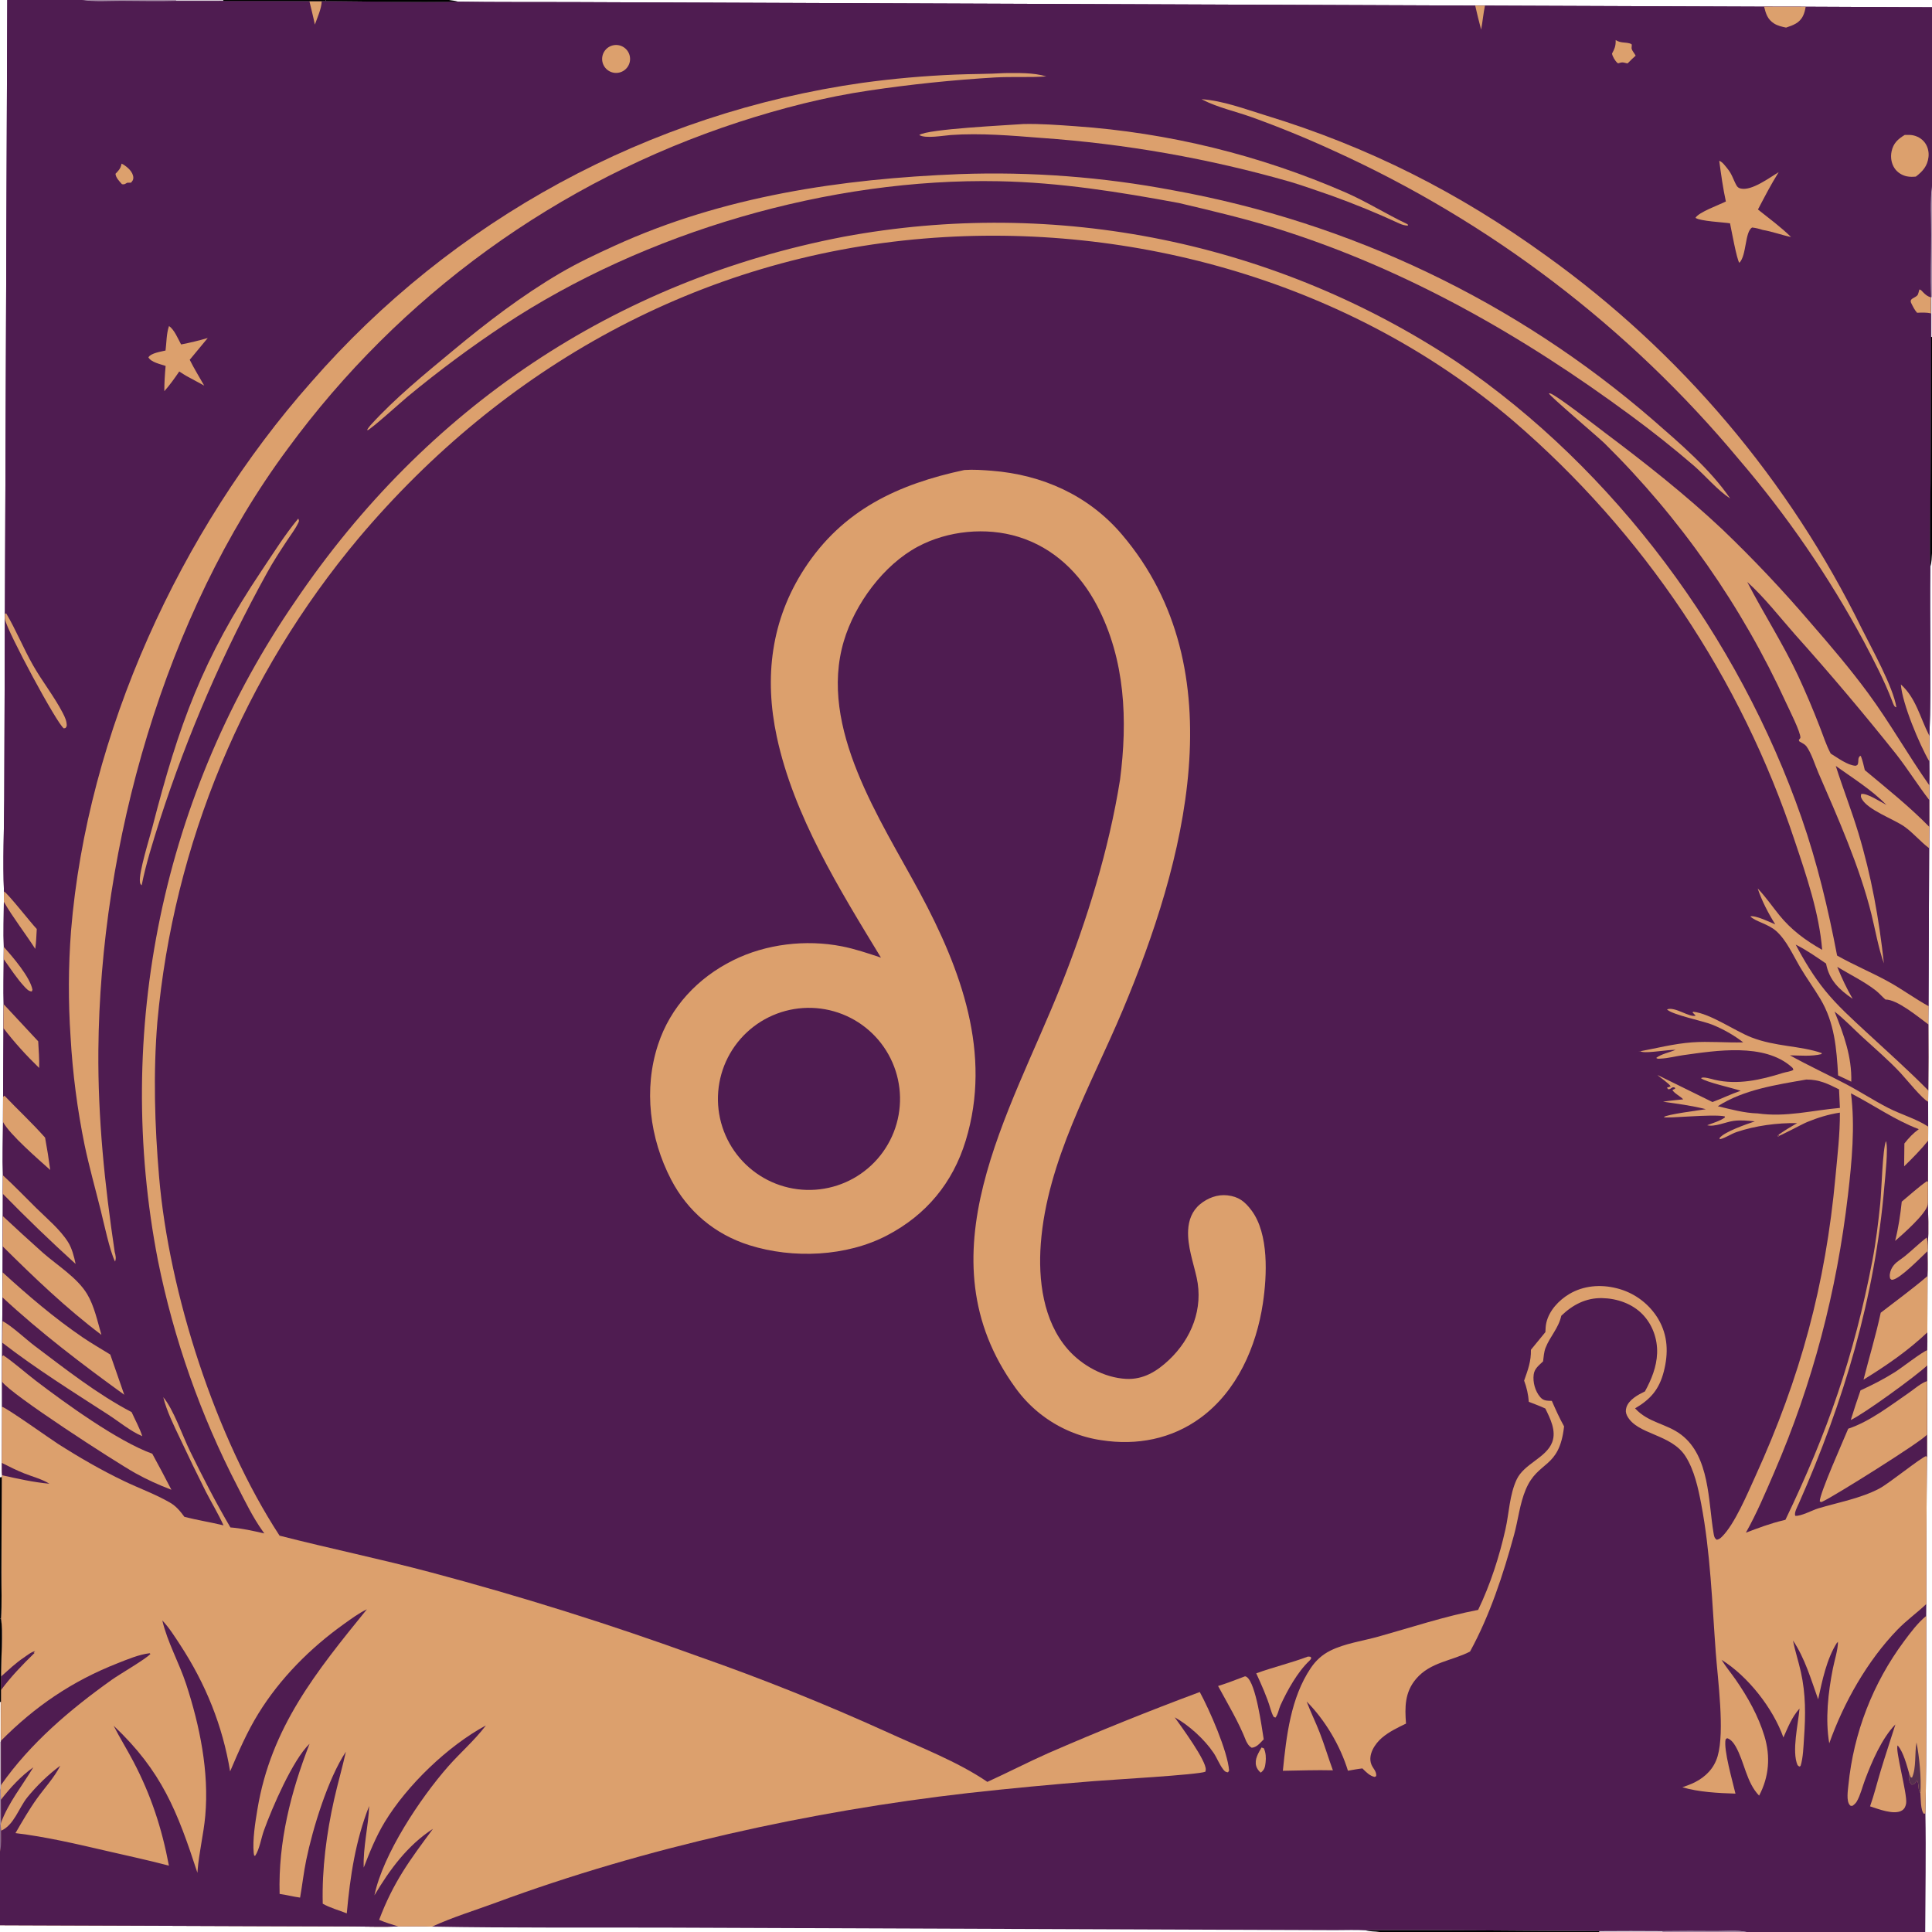
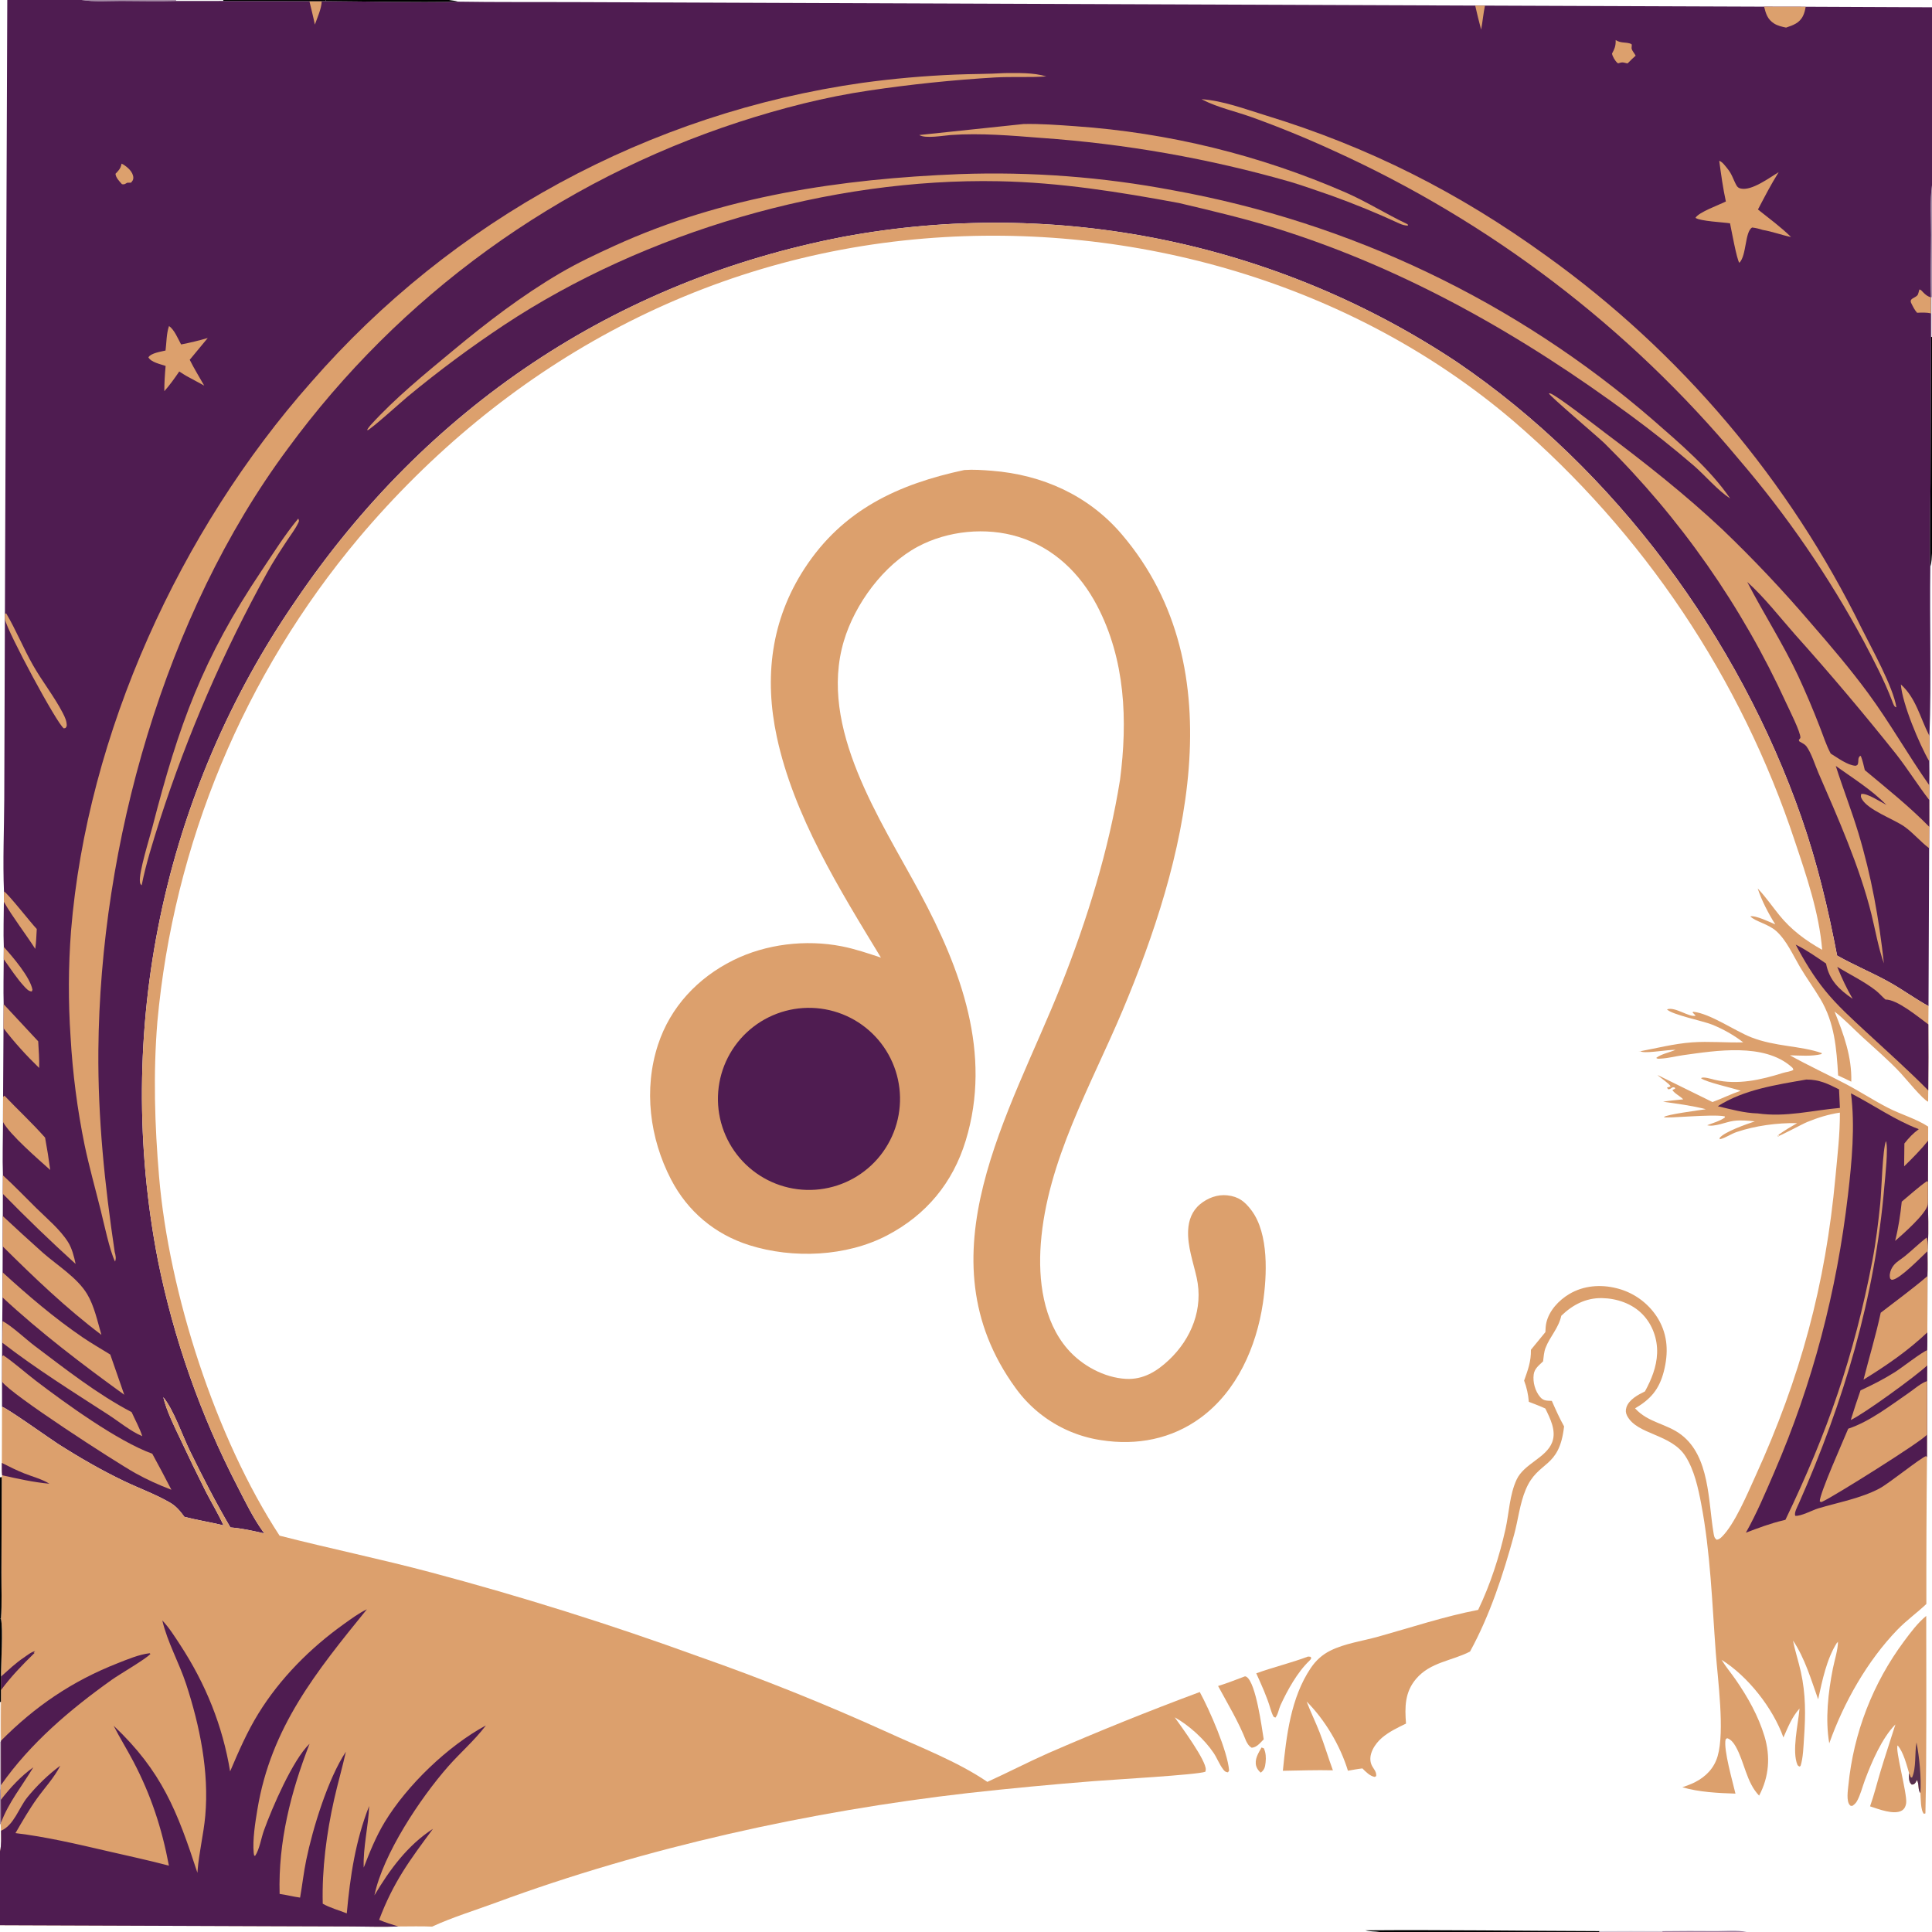
<svg xmlns="http://www.w3.org/2000/svg" width="2258" height="2258">
-   <path fill="#4F1C51" transform="scale(1 1)" d="M8.511 0L95.323 0C110.152 2.403 126.755 1.11 141.804 1.137C163.17 1.175 184.716 1.754 206.063 1.14L261.188 1.113L361.597 1.36L376.026 1.375L380.486 1.343C432.036 1.644 483.894 3.158 535.419 1.942C579.364 2.656 623.352 2.256 667.303 2.454L947.141 3.543L1724.12 6.528L1735.55 6.55L2061.75 7.778L2110.34 7.869L2258 8.511L2258 216.608C2255.34 235.168 2256.92 255.768 2256.88 274.595C2256.83 298.757 2255.78 323.393 2256.88 347.507C2256.82 353.771 2256.58 360.085 2256.91 366.341L2256.9 393.626L2256.29 565.086C2256.12 597.39 2255.22 629.907 2256.04 662.2C2255.15 728.079 2257.36 794.279 2255.02 860.096C2255.01 870.027 2255.23 880.018 2254.87 889.941Q2255.12 903.894 2254.9 917.847L2254.75 934.955Q2254.87 950.618 2254.76 966.282L2254.67 991.347L2253.92 1175.9L2253.74 1197.27Q2254.01 1235.84 2253.62 1274.41L2253.48 1287.6Q2253.6 1302.14 2253.55 1316.69L2253.49 1333.17L2253.31 1381.28L2253.21 1399.68C2253.22 1418.08 2254.48 1437.49 2252.98 1455.73L2252.77 1462.23C2252.82 1471.94 2253.11 1481.72 2252.69 1491.42L2252.57 1557.22C2252.52 1564.12 2252.77 1571.16 2252.38 1578.04L2252.47 1595.77L2252.33 1614.12L2252.23 1676.58L2252.17 1703.15Q2251.25 1788.89 2251.41 1874.63L2251.27 1888.55C2251.19 1965.39 2252 2042.57 2250.3 2119.38C2251.13 2165.53 2250.23 2211.83 2250.07 2258L2041.4 2258C2030.74 2255.56 2016.82 2256.92 2005.83 2256.88Q1974.44 2256.57 1943.06 2256.97Q1906.12 2256.67 1869.19 2256.97C1778.09 2256.71 1686.9 2255.32 1595.8 2256.04C1584.27 2255.3 1572.38 2255.88 1560.8 2255.84L1492.81 2255.59L1274.26 2254.77L782.568 2252.9C690.102 2252.58 597.475 2253.39 505.037 2251.72C492.005 2251.07 478.675 2251.59 465.61 2251.54C447.819 2252.31 429.715 2251.6 411.885 2251.54L311.296 2251.21L0 2250.06L0 2163.82C1.81 2156.12 1.179 2147.54 1.179 2139.64L0.748 2132.12L1.161 2130.38L1.028 2103.48L0.756 2091.34L1.075 2086.42L1.055 2035.36L1.185 2034.42C0.75 2019.32 1.11 2004.1 1.102 1988.98L1.131 1975.3L1.18 1959.44C1.042 1944.75 3.767 1903.51 1.082 1892.01C2.437 1874.11 1.513 1855.36 1.615 1837.36L2.021 1726.37L2.48 1724.19C1.961 1719.44 2.173 1714.55 2.147 1709.78L2.368 1644.15L2.345 1614.78L2.442 1585.13Q2.486 1550.7 2.903 1516.27L3.033 1487.02L3.142 1456.66L3.25 1421.28L3.299 1395.26L3.401 1373.68C2.696 1352.98 3.45 1332.02 3.507 1311.29L3.594 1281.94L4.093 1201.72L4.268 1173.67C3.814 1156.15 4.251 1138.54 4.339 1121.02L4.444 1106.75C3.739 1089.28 4.451 1071.53 4.511 1054.04L4.641 1041.92C3.146 1006.2 4.823 969.729 4.971 933.94L5.711 722.661L5.739 717.451L8.511 0Z" />
  <path fill="#4F1C51" transform="scale(1 1)" d="M8.511 0L95.323 0C110.152 2.403 126.755 1.11 141.804 1.137C163.17 1.175 184.716 1.754 206.063 1.14L261.188 1.113L361.597 1.36L376.026 1.375L380.486 1.343C432.036 1.644 483.894 3.158 535.419 1.942C579.364 2.656 623.352 2.256 667.303 2.454L947.141 3.543L1724.12 6.528L1735.55 6.55L2061.75 7.778L2110.34 7.869L2258 8.511L2258 216.608C2255.34 235.168 2256.92 255.768 2256.88 274.595C2256.83 298.757 2255.78 323.393 2256.88 347.507C2256.82 353.771 2256.58 360.085 2256.91 366.341L2256.9 393.626L2256.29 565.086C2256.12 597.39 2255.22 629.907 2256.04 662.2C2255.15 728.079 2257.36 794.279 2255.02 860.096C2255.01 870.027 2255.23 880.018 2254.87 889.941Q2255.12 903.894 2254.9 917.847L2254.75 934.955Q2254.87 950.618 2254.76 966.282L2254.67 991.347L2253.92 1175.9C2237.9 1167.07 2223.09 1156.12 2207.09 1147.29C2187.45 1136.45 2166.61 1127.91 2147.08 1116.79C2136.58 1061.94 2123.96 1008.73 2105.57 955.915C2032.26 745.331 1887.71 548.743 1702.79 423.14Q1693.03 416.653 1683.12 410.403Q1673.21 404.153 1663.15 398.144Q1653.09 392.134 1642.89 386.368Q1632.69 380.602 1622.35 375.083Q1612.01 369.565 1601.55 364.296Q1591.08 359.028 1580.49 354.013Q1569.9 348.998 1559.19 344.239Q1548.48 339.48 1537.67 334.981Q1526.85 330.481 1515.92 326.243Q1505 322.005 1493.97 318.031Q1482.95 314.057 1471.83 310.35Q1460.72 306.642 1449.52 303.203Q1438.32 299.764 1427.03 296.596Q1415.75 293.427 1404.4 290.531Q1393.04 287.635 1381.62 285.013Q1370.2 282.391 1358.72 280.045Q1347.24 277.699 1335.71 275.629Q1324.18 273.56 1312.6 271.768Q1301.02 269.977 1289.4 268.465Q1277.78 266.953 1266.12 265.721Q1254.47 264.488 1242.79 263.537Q1231.11 262.586 1219.41 261.916Q1207.72 261.246 1196 260.857Q1184.29 260.469 1172.58 260.363Q1160.86 260.256 1149.14 260.432Q1137.43 260.607 1125.72 261.065Q1114.01 261.522 1102.31 262.261Q1090.62 263 1078.95 264.021Q1067.27 265.041 1055.63 266.342Q1043.98 267.643 1032.37 269.223Q1020.76 270.804 1009.19 272.664Q997.623 274.523 986.102 276.661C718.332 328.078 497.892 477.007 345.24 702.455Q338.076 712.857 331.172 723.433Q324.269 734.01 317.63 744.755Q310.992 755.5 304.622 766.406Q298.253 777.313 292.156 788.374Q286.059 799.436 280.24 810.645Q274.42 821.854 268.88 833.205Q263.34 844.555 258.084 856.04Q252.828 867.525 247.859 879.137Q242.891 890.748 238.212 902.48Q233.533 914.212 229.147 926.056Q224.761 937.9 220.67 949.849Q216.58 961.799 212.787 973.847Q208.995 985.894 205.503 998.032Q202.012 1010.17 198.822 1022.39Q195.633 1034.61 192.749 1046.91Q189.864 1059.2 187.286 1071.57Q184.708 1083.93 182.438 1096.36Q180.168 1108.78 178.207 1121.26Q176.246 1133.74 174.596 1146.26Q172.946 1158.78 171.607 1171.34Q170.268 1183.9 169.242 1196.49Q168.216 1209.08 167.503 1221.69Q166.79 1234.3 166.391 1246.92Q165.991 1259.54 165.905 1272.17Q165.819 1284.8 166.047 1297.43Q166.275 1310.06 166.817 1322.68Q167.359 1335.3 168.214 1347.9Q169.069 1360.5 170.237 1373.08Q171.405 1385.65 172.885 1398.19Q174.364 1410.74 176.156 1423.24Q177.947 1435.74 180.048 1448.2Q182.149 1460.65 184.559 1473.05Q188.027 1490.27 192.093 1507.35Q196.159 1524.43 200.819 1541.37Q205.478 1558.3 210.725 1575.06Q215.972 1591.82 221.8 1608.38Q227.628 1624.95 234.03 1641.3Q240.432 1657.65 247.4 1673.77Q254.369 1689.89 261.895 1705.76Q269.421 1721.63 277.496 1737.22C286.615 1754.95 295.544 1773.49 307.186 1789.74L308.274 1791.28L308.939 1792.2C296.078 1789.23 282.45 1786.16 269.273 1785.16C252.301 1756.22 236.746 1726.01 222.022 1695.87C213.479 1678.39 202.611 1646.8 190.833 1633C194.907 1649.45 203.026 1665.59 210.27 1680.87Q225.041 1712.44 240.696 1743.59C247.407 1756.61 255.208 1769.42 261.231 1782.74C246.072 1779.06 230.618 1776.66 215.515 1772.79C210.506 1766.02 206.014 1760.41 198.57 1756.09C181.64 1746.27 162.66 1739.48 145.01 1731.01C118.032 1718.06 92.633 1703.35 67.41 1687.26C59.578 1682.27 7.759 1645.36 2.368 1644.15L2.345 1614.78L2.442 1585.13Q2.486 1550.7 2.903 1516.27L3.033 1487.02L3.142 1456.66L3.25 1421.28L3.299 1395.26L3.401 1373.68C2.696 1352.98 3.45 1332.02 3.507 1311.29L3.594 1281.94L4.093 1201.72L4.268 1173.67C3.814 1156.15 4.251 1138.54 4.339 1121.02L4.444 1106.75C3.739 1089.28 4.451 1071.53 4.511 1054.04L4.641 1041.92C3.146 1006.2 4.823 969.729 4.971 933.94L5.711 722.661L5.739 717.451L8.511 0Z" />
  <path fill="#DCA06D" transform="scale(1 1)" d="M2201.77 1125.92C2195.14 1107.09 2191.94 1087.63 2187.16 1068.31C2173.53 1013.18 2148 955.634 2125.3 903.442C2121.21 894.033 2117.11 880.188 2111.16 872.162C2109.62 870.085 2106.52 868.567 2104.33 867.266C2102.45 866.147 2103.14 866.975 2102.33 864.931L2104.17 862.448C2104.98 856.603 2090.54 828.14 2087.52 821.484Q2082.68 810.913 2077.6 800.453Q2072.52 789.994 2067.21 779.653Q2061.89 769.311 2056.34 759.092Q2050.8 748.873 2045.02 738.782Q2039.25 728.691 2033.24 718.734Q2027.24 708.776 2021.01 698.957Q2014.78 689.137 2008.34 679.461Q2001.89 669.785 1995.23 660.257Q1988.56 650.729 1981.68 641.355Q1974.81 631.98 1967.72 622.763Q1960.63 613.547 1953.33 604.492Q1946.04 595.438 1938.54 586.551Q1931.04 577.665 1923.35 568.949Q1915.65 560.234 1907.76 551.695Q1899.87 543.157 1891.78 534.799Q1883.7 526.44 1875.43 518.267C1867.84 510.859 1811.33 463.053 1810.2 459.727C1810.68 459.734 1811.17 459.635 1811.63 459.746C1818.67 461.435 1865.16 497.795 1875.74 505.736C1922.95 541.167 1969.94 578.236 2012.95 618.69Q2040.23 644.822 2066.17 672.292Q2092.11 699.763 2116.63 728.502C2139.68 755.016 2162.46 781.794 2183.31 810.092C2208.89 844.809 2230.01 882.581 2254.9 917.847L2254.75 934.955Q2254.87 950.618 2254.76 966.282L2254.67 991.347C2244.42 983.698 2236.15 973.419 2225.65 966.019C2213.3 957.328 2182.89 946.632 2175.95 933.663C2174.62 931.172 2174.69 930.507 2175.3 927.949C2182.18 926.666 2198.26 937.477 2204.81 940.776C2187.44 923.09 2165.65 909.554 2145.53 895.17C2153.86 921.453 2164 947.203 2171.97 973.57C2187.05 1023.5 2196.17 1074.14 2201.77 1125.92Z" />
  <path fill="#4F1C51" transform="scale(1 1)" d="M2042.04 680.147C2061.82 697.763 2080.17 721.499 2097.81 741.434Q2159.07 809.818 2216.28 881.63C2229.78 898.908 2241.36 917.588 2254.75 934.955Q2254.87 950.618 2254.76 966.282C2231.38 942.441 2205.08 921.437 2179.47 900.079C2178.17 894.457 2176.91 888.985 2174.84 883.577L2173.87 883.534C2170.89 886.303 2172.53 889.242 2171.34 892.971C2170.85 894.516 2170.06 894.387 2168.69 894.989C2159.03 894.36 2147.88 885.722 2139.66 880.775C2134.31 870.987 2130.74 859.32 2126.59 848.879Q2115.01 818.948 2101.52 789.826C2083.82 752.161 2061.13 717.097 2042.04 680.147Z" />
  <path fill="#DCA06D" transform="scale(1 1)" d="M2.442 1585.13L3.961 1584.05C17.141 1593.07 29.283 1604.09 41.999 1613.81C76.227 1639.98 137.825 1684.56 177.969 1699.03Q189.421 1719.94 200.32 1741.15C185.647 1735.54 171.637 1729.25 157.902 1721.56C133.993 1708.17 12.707 1629.73 2.345 1614.78L2.442 1585.13Z" />
  <path fill="#DCA06D" transform="scale(1 1)" d="M3.033 1487.02C32.444 1513.93 63.63 1540.54 96.597 1563.01C107.118 1570.19 118.09 1576.38 128.867 1583.1L145.22 1630.11C96.07 1594.55 47.431 1557.57 2.903 1516.27L3.033 1487.02Z" />
  <path fill="#DCA06D" transform="scale(1 1)" d="M3.25 1421.28Q26.41 1442.97 50.078 1464.1C66.843 1478.85 90.2 1493.11 101.811 1512.38C110.209 1526.32 113.988 1544.51 118.505 1560.06C77.623 1529.3 39.428 1492.67 3.142 1456.66L3.25 1421.28Z" />
  <path fill="#DCA06D" transform="scale(1 1)" d="M3.594 1281.94L5.222 1280.59C20.903 1297.08 37.634 1312.51 52.689 1329.58Q56.191 1348.4 58.697 1367.38C45.109 1355.18 11.532 1326.24 3.507 1311.29L3.594 1281.94Z" />
  <path fill="#DCA06D" transform="scale(1 1)" d="M3.401 1373.68C16.771 1385.91 29.427 1399.06 42.303 1411.81C54.776 1424.15 70.154 1436.79 79.525 1451.66C84.156 1459.01 86.596 1468.75 88.381 1477.23Q44.6 1437.53 3.299 1395.26L3.401 1373.68Z" />
  <path fill="#DCA06D" transform="scale(1 1)" d="M4.268 1173.67L44.644 1217.02C45.22 1227.37 46.065 1237.78 45.76 1248.15C30.716 1233.56 16.869 1218.36 4.093 1201.72L4.268 1173.67Z" />
  <path fill="#DCA06D" transform="scale(1 1)" d="M5.739 717.451L7.203 716.843C18.829 736.397 27.424 757.977 38.793 777.857C49.594 796.742 63.371 814.023 73.375 833.292C75.847 838.052 78.256 843.16 77.969 848.632L76.659 850.805L74.624 851.287C66.629 846.207 8.686 738.215 5.999 724.358C5.89 723.795 5.807 723.227 5.711 722.661L5.739 717.451Z" />
  <path fill="#DCA06D" transform="scale(1 1)" d="M2221.6 799.942C2239.34 815.846 2243.96 838.448 2254.43 858.955L2255.02 860.096C2255.01 870.027 2255.23 880.018 2254.87 889.941C2243.45 870.419 2223.21 822.378 2221.6 799.942Z" />
  <path fill="#DCA06D" transform="scale(1 1)" d="M2061.75 7.778L2110.34 7.869C2109.81 11.457 2108.89 15.157 2107.31 18.437C2103.25 26.905 2095.75 29.485 2087.46 32.241C2082.65 31.271 2077.71 30.157 2073.5 27.522C2065.84 22.734 2063.82 16.029 2061.75 7.778Z" />
  <path fill="#DCA06D" transform="scale(1 1)" d="M4.641 1041.92C8.257 1043.03 36.515 1079.06 42.977 1085.79C42.476 1093.48 42.318 1101.39 41.204 1109C29.439 1090.68 15.392 1072.77 4.511 1054.04L4.641 1041.92Z" />
  <path fill="#DCA06D" transform="scale(1 1)" d="M4.444 1106.75C14.614 1118.01 35.21 1141.96 37.933 1156.74L37.162 1158.76C33.547 1158.62 31.073 1155.82 28.736 1153.33C19.702 1143.68 12.091 1131.73 4.339 1121.02L4.444 1106.75Z" />
  <path fill="#DCA06D" transform="scale(1 1)" d="M2256.91 366.341C2251.4 364.963 2246.18 365.336 2240.56 365.542C2237.64 362.307 2235.66 358.17 2233.73 354.284C2231.02 348.832 2237.94 348.507 2241 345.076C2241.93 344.041 2242.76 339.868 2243.22 338.435C2246.08 337.855 2248.82 345.689 2256.88 347.507C2256.82 353.771 2256.58 360.085 2256.91 366.341Z" />
  <path fill="#DCA06D" transform="scale(1 1)" d="M361.597 1.36L376.026 1.375C375.692 10.259 370.958 20.415 367.985 28.753C366.129 19.581 363.757 10.467 361.597 1.36Z" />
  <path fill="#DCA06D" transform="scale(1 1)" d="M1724.12 6.528L1735.55 6.55C1733.62 15.746 1732.8 25.333 1731.06 34.622Q1727.29 20.65 1724.12 6.528Z" />
  <path fill="#DCA06D" transform="scale(1 1)" d="M1173.97 85.422C1190.14 85.38 1207.25 84.677 1222.91 89.286C1202.92 90.765 1182.92 89.39 1162.95 90.523Q1089.13 94.912 1015.99 105.767C963.876 113.421 913.568 126.427 863.484 142.653Q853.651 145.857 843.883 149.252Q834.115 152.647 824.415 156.231Q814.715 159.816 805.086 163.589Q795.458 167.362 785.905 171.322Q776.352 175.282 766.878 179.427Q757.404 183.573 748.012 187.902Q738.621 192.232 729.315 196.743Q720.01 201.255 710.794 205.947Q701.579 210.639 692.456 215.509Q683.334 220.38 674.308 225.428Q665.282 230.475 656.357 235.698Q647.431 240.92 638.609 246.316Q629.786 251.712 621.071 257.278Q612.356 262.844 603.751 268.58Q595.145 274.315 586.654 280.217Q578.162 286.119 569.787 292.185Q561.411 298.251 553.156 304.48Q544.901 310.708 536.768 317.096Q528.636 323.484 520.63 330.03Q512.623 336.575 504.746 343.275Q496.869 349.976 489.124 356.828Q481.379 363.68 473.769 370.683Q466.159 377.685 458.686 384.834Q451.214 391.983 443.883 399.276Q436.551 406.57 429.364 414.004Q422.176 421.439 415.134 429.013Q408.092 436.586 401.2 444.296Q394.307 452.005 387.566 459.847Q380.825 467.69 374.238 475.662Q367.651 483.634 361.221 491.733Q354.79 499.832 348.519 508.055Q342.248 516.278 336.138 524.621C192.09 718.921 116.996 987.376 114.967 1227.57C114.298 1306.79 122.393 1385.08 134.078 1463.34C135.058 1466.73 136.012 1471.03 134.429 1474.38C128.221 1461.76 121.471 1429.6 117.734 1414.6C111.402 1389.2 104.29 1363.94 98.882 1338.31Q92.507 1307.11 88.404 1275.53Q84.302 1243.95 82.494 1212.16Q80.396 1181.21 80.521 1150.2Q80.646 1119.18 82.993 1088.25C101.819 857.168 210.48 619.693 363.678 446.626Q371.363 437.808 379.243 429.163Q387.122 420.518 395.192 412.051Q403.262 403.583 411.519 395.298Q419.775 387.013 428.215 378.913Q436.654 370.814 445.271 362.904Q453.889 354.995 462.68 347.279Q471.472 339.563 480.433 332.045Q489.394 324.527 498.52 317.211Q507.647 309.895 516.934 302.783Q526.221 295.672 535.664 288.769Q545.107 281.866 554.701 275.175Q564.296 268.485 574.037 262.009Q583.778 255.534 593.661 249.277Q603.544 243.02 613.564 236.985Q623.584 230.95 633.736 225.139Q643.887 219.329 654.166 213.746Q664.445 208.163 674.845 202.81Q685.246 197.457 695.763 192.338Q706.28 187.218 716.909 182.334Q727.537 177.45 738.272 172.803Q749.006 168.157 759.842 163.751Q770.677 159.345 781.608 155.182Q792.539 151.018 803.56 147.099Q814.581 143.18 825.687 139.507Q836.792 135.834 847.977 132.41Q859.161 128.986 870.419 125.811Q881.677 122.637 893.003 119.714Q904.329 116.791 915.717 114.121Q927.106 111.451 938.551 109.035Q949.996 106.619 961.491 104.459Q972.987 102.299 984.528 100.395Q996.069 98.492 1007.65 96.846Q1061.66 89.44 1116.13 87.19C1135.41 86.374 1154.69 86.606 1173.97 85.422Z" />
  <path fill="#DCA06D" transform="scale(1 1)" d="M1121.64 203.474Q1137.28 202.914 1152.93 202.79Q1168.58 202.667 1184.23 202.979Q1199.88 203.291 1215.52 204.039Q1231.15 204.788 1246.76 205.971Q1262.36 207.155 1277.93 208.773Q1293.5 210.391 1309.02 212.442Q1324.53 214.493 1339.99 216.975Q1355.44 219.458 1370.82 222.37Q1380.48 224.115 1390.11 226.02Q1399.74 227.926 1409.33 229.992Q1418.93 232.058 1428.49 234.284Q1438.05 236.51 1447.57 238.895Q1457.1 241.28 1466.58 243.824Q1476.06 246.367 1485.49 249.069Q1494.93 251.77 1504.32 254.628Q1513.71 257.487 1523.05 260.502Q1532.4 263.516 1541.69 266.687Q1550.98 269.857 1560.21 273.181Q1569.45 276.506 1578.63 279.985Q1587.81 283.463 1596.93 287.094Q1606.05 290.725 1615.1 294.508Q1624.16 298.29 1633.16 302.224Q1642.15 306.157 1651.08 310.24Q1660 314.322 1668.86 318.553Q1677.72 322.785 1686.5 327.163Q1695.29 331.541 1704 336.065Q1712.71 340.59 1721.35 345.259Q1729.98 349.928 1738.54 354.74Q1747.09 359.553 1755.56 364.507Q1764.04 369.461 1772.43 374.557Q1780.82 379.652 1789.12 384.886Q1797.43 390.121 1805.64 395.493Q1813.86 400.865 1821.98 406.374Q1830.11 411.882 1838.14 417.526Q1846.17 423.169 1854.11 428.945Q1862.04 434.722 1869.88 440.63Q1877.72 446.538 1885.46 452.576Q1893.2 458.615 1900.84 464.781Q1908.48 470.947 1916.01 477.24Q1923.54 483.533 1930.97 489.951C1962.76 517.735 1998.11 547.561 2022.16 582.636C2007.09 572.714 1993.59 556.446 1979.87 544.417Q1943.87 513.469 1905.61 485.355C1779.86 392.553 1644.49 315.113 1494.91 267.923C1456.33 255.752 1417.24 246.553 1377.91 237.278C1307.8 224.264 1238.84 213.232 1167.31 211.811C969.977 207.89 753.671 270.987 589.19 379.827Q559.879 399.256 531.643 420.218Q503.408 441.18 476.328 463.615C469.446 469.352 434.053 501.302 429.457 502.934L429.368 501.801C430.533 500.069 431.757 498.361 433.163 496.813C462.033 465.021 496.394 437.175 529.372 409.772C569.121 376.743 610.032 345.358 654.711 319.182C675.269 307.139 696.826 297.005 718.483 287.136C845.664 229.18 982.992 208.995 1121.64 203.474Z" />
  <path fill="#DCA06D" transform="scale(1 1)" d="M1404.34 115.944C1429.42 117.69 1455.02 127.434 1478.91 134.745C1599.67 171.69 1705.01 224.992 1807.23 298.956Q1814.56 304.208 1821.8 309.573Q1829.04 314.937 1836.21 320.413Q1843.37 325.888 1850.44 331.474Q1857.52 337.059 1864.51 342.753Q1871.49 348.446 1878.39 354.247Q1885.29 360.048 1892.1 365.954Q1898.91 371.861 1905.63 377.872Q1912.35 383.882 1918.97 389.996Q1925.6 396.11 1932.13 402.325Q1938.66 408.54 1945.09 414.855Q1951.52 421.169 1957.86 427.583Q1964.19 433.996 1970.43 440.506Q1976.66 447.017 1982.8 453.622Q1988.93 460.228 1994.96 466.927Q2000.99 473.626 2006.92 480.418Q2012.85 487.209 2018.67 494.091Q2024.49 500.974 2030.21 507.945Q2035.92 514.916 2041.53 521.974Q2047.14 529.032 2052.63 536.176Q2058.13 543.32 2063.52 550.548Q2068.9 557.776 2074.18 565.086Q2079.45 572.396 2084.61 579.786Q2089.78 587.176 2094.82 594.646Q2099.87 602.115 2104.8 609.661Q2109.73 617.207 2114.55 624.828Q2119.36 632.449 2124.06 640.143Q2128.75 647.838 2133.33 655.604Q2137.91 663.37 2142.36 671.205Q2146.82 679.041 2151.15 686.944Q2155.49 694.848 2159.7 702.817Q2163.92 710.786 2168.01 718.819Q2172.09 726.853 2176.06 734.948C2187.53 757.92 2212.51 802.607 2216.36 826.529C2213.9 827.002 2212.17 821.22 2211.44 819.294C2202.22 795.226 2190.29 772.357 2178.28 749.587Q2170.63 735.387 2162.61 721.398Q2154.58 707.408 2146.18 693.639Q2137.78 679.87 2129.02 666.33Q2120.26 652.791 2111.13 639.491Q2102.01 626.191 2092.53 613.141Q2083.06 600.091 2073.23 587.299Q2063.41 574.507 2053.25 561.983Q2043.08 549.459 2032.59 537.212Q2026.58 529.988 2020.46 522.849Q2014.34 515.71 2008.13 508.658Q2001.91 501.606 1995.6 494.643Q1989.28 487.679 1982.87 480.805Q1976.46 473.932 1969.95 467.149Q1963.44 460.367 1956.83 453.677Q1950.23 446.987 1943.53 440.39Q1936.83 433.794 1930.04 427.293Q1923.25 420.792 1916.37 414.387Q1909.49 407.983 1902.52 401.676Q1895.55 395.369 1888.49 389.161Q1881.43 382.953 1874.29 376.845Q1867.14 370.737 1859.91 364.731Q1852.68 358.725 1845.36 352.821Q1838.05 346.917 1830.65 341.117Q1823.25 335.317 1815.77 329.622Q1808.29 323.927 1800.73 318.338Q1793.17 312.75 1785.54 307.268Q1777.9 301.786 1770.19 296.413Q1762.47 291.039 1754.69 285.775Q1746.9 280.511 1739.04 275.357Q1731.17 270.204 1723.24 265.161Q1715.31 260.119 1707.3 255.189Q1699.3 250.259 1691.22 245.443Q1683.15 240.627 1675.01 235.924Q1666.87 231.222 1658.67 226.636Q1650.46 222.049 1642.19 217.578Q1633.92 213.108 1625.59 208.754Q1617.26 204.401 1608.87 200.165Q1600.47 195.93 1592.02 191.813Q1583.57 187.697 1575.06 183.7Q1566.55 179.703 1557.99 175.826Q1511.03 154.239 1462.4 136.76C1444.14 130.231 1422.84 125.523 1405.73 116.677L1404.34 115.944Z" />
-   <path fill="#DCA06D" transform="scale(1 1)" d="M1196.39 144.934C1216.55 144.553 1236.76 146.082 1256.86 147.51Q1267.04 148.219 1277.2 149.146Q1287.37 150.073 1297.51 151.216Q1307.65 152.36 1317.77 153.719Q1327.88 155.079 1337.96 156.654Q1348.05 158.23 1358.09 160.02Q1368.14 161.81 1378.15 163.815Q1388.16 165.819 1398.12 168.037Q1408.08 170.254 1417.99 172.684Q1427.9 175.114 1437.76 177.755Q1447.62 180.396 1457.42 183.246Q1467.22 186.097 1476.96 189.156Q1486.69 192.216 1496.36 195.482Q1506.03 198.749 1515.63 202.221Q1525.22 205.693 1534.74 209.37Q1544.27 213.046 1553.71 216.925Q1563.15 220.804 1572.5 224.883C1597.09 235.627 1619.45 249.817 1643.48 261.3L1645.15 262.089L1645.65 263.669C1642.5 263.789 1638.55 262.618 1635.7 261.3C1609.4 249.144 1583.75 238.609 1556.43 228.749C1540.24 223.322 1524.33 217.352 1507.94 212.487Q1490.13 207.383 1472.2 202.747Q1454.27 198.111 1436.22 193.947Q1418.17 189.782 1400.01 186.091Q1381.86 182.401 1363.62 179.187Q1345.38 175.974 1327.06 173.239Q1308.74 170.504 1290.35 168.25Q1271.97 165.996 1253.53 164.224Q1235.09 162.452 1216.61 161.164C1182.15 158.481 1145.83 155.316 1111.32 157.801C1102.57 158.431 1081.44 162.318 1074.37 157.797C1084.09 150.683 1178.09 146.355 1196.39 144.934Z" />
+   <path fill="#DCA06D" transform="scale(1 1)" d="M1196.39 144.934C1216.55 144.553 1236.76 146.082 1256.86 147.51Q1267.04 148.219 1277.2 149.146Q1287.37 150.073 1297.51 151.216Q1307.65 152.36 1317.77 153.719Q1327.88 155.079 1337.96 156.654Q1348.05 158.23 1358.09 160.02Q1368.14 161.81 1378.15 163.815Q1388.16 165.819 1398.12 168.037Q1408.08 170.254 1417.99 172.684Q1427.9 175.114 1437.76 177.755Q1447.62 180.396 1457.42 183.246Q1467.22 186.097 1476.96 189.156Q1486.69 192.216 1496.36 195.482Q1506.03 198.749 1515.63 202.221Q1525.22 205.693 1534.74 209.37Q1544.27 213.046 1553.71 216.925Q1563.15 220.804 1572.5 224.883C1597.09 235.627 1619.45 249.817 1643.48 261.3L1645.15 262.089L1645.65 263.669C1642.5 263.789 1638.55 262.618 1635.7 261.3C1609.4 249.144 1583.75 238.609 1556.43 228.749C1540.24 223.322 1524.33 217.352 1507.94 212.487Q1490.13 207.383 1472.2 202.747Q1454.27 198.111 1436.22 193.947Q1418.17 189.782 1400.01 186.091Q1381.86 182.401 1363.62 179.187Q1345.38 175.974 1327.06 173.239Q1308.74 170.504 1290.35 168.25Q1271.97 165.996 1253.53 164.224Q1235.09 162.452 1216.61 161.164C1182.15 158.481 1145.83 155.316 1111.32 157.801C1102.57 158.431 1081.44 162.318 1074.37 157.797Z" />
  <path fill="#DCA06D" transform="scale(1 1)" d="M348.463 606.218C348.583 606.339 348.753 606.427 348.824 606.582C349.919 608.99 349.276 609.624 348.208 611.832C344.941 618.587 339.836 625.125 335.704 631.409C327.435 643.983 319.263 656.361 312.035 669.586Q302.496 686.83 293.375 704.297Q284.254 721.765 275.554 739.447Q266.855 757.129 258.583 775.015Q250.311 792.9 242.471 810.98Q234.632 829.059 227.228 847.321Q219.825 865.584 212.863 884.019Q205.901 902.454 199.383 921.051Q192.866 939.648 186.797 958.396C178.921 983.378 170.654 1009.02 165.573 1034.7C164.147 1033.42 163.905 1032.94 163.576 1030.98C161.83 1020.54 175.055 978.513 178.096 966.723C209.008 846.882 236.73 769.653 306.097 666.407C319.726 646.121 332.868 625.051 348.463 606.218Z" />
  <path fill="#DCA06D" transform="scale(1 1)" d="M2009.33 187.864C2013.57 189.705 2015.98 193.541 2018.86 196.997C2024.28 203.502 2025.51 209.46 2029.41 216.547C2030.61 218.731 2032.07 219.802 2034.5 220.358C2047.39 223.312 2068.01 207.607 2078.78 201.268C2069.9 215.357 2062.31 230.113 2054.58 244.851C2067.63 255.253 2081.35 265.314 2093.26 277.009C2082.11 274.694 2071.39 270.603 2060.14 268.718C2055.99 267.387 2052.14 266.393 2047.81 265.896C2039.15 270.712 2041.44 298.724 2032.82 307.167C2029.78 303.23 2023.48 268.2 2021.94 260.99C2013.35 259.682 1987.3 258.526 1981.59 254.626C1985.16 248.012 2009.71 239.256 2017.08 235.501C2013.67 219.775 2011.48 203.799 2009.33 187.864Z" />
  <path fill="#DCA06D" transform="scale(1 1)" d="M3.095 1544.08C13.405 1549.38 30.502 1565.44 40.649 1573.09C76.603 1600.17 113.888 1629.52 153.848 1650.42C158.055 1659.81 163.09 1668.69 166.292 1678.52C153.41 1673.3 138.462 1661.11 126.56 1653.41C84.71 1626.33 42.251 1599.82 2.768 1569.32Q2.773 1556.7 3.095 1544.08Z" />
  <path fill="#DCA06D" transform="scale(1 1)" d="M197.523 381.096C203.556 384.911 208.235 396.313 211.662 402.579Q227.409 399.536 242.805 395.042Q232.202 407.711 221.736 420.494C226.821 430.74 232.997 440.69 238.637 450.656L220.219 440.686C216.499 438.782 213.025 436.41 209.51 434.156C204.095 442.062 198.455 450.046 192.051 457.18C192.029 447.248 192.682 437.538 193.566 427.66C187.494 425.59 176.692 423.47 173.445 417.658C176.516 412.54 187.948 411.068 193.471 409.668C194.658 400.467 194.452 389.789 197.523 381.096Z" />
-   <path fill="#DCA06D" transform="scale(1 1)" d="M2226.1 157.716C2228.11 157.674 2230.13 157.616 2232.14 157.698C2238.26 157.946 2244.41 160.707 2248.51 165.34C2252.83 170.221 2254.68 177.124 2253.91 183.548C2252.65 194.077 2247.16 200.254 2239.12 206.402C2235.67 206.734 2232.24 206.816 2228.81 206.145C2223.04 205.013 2217.49 201.548 2214.23 196.622C2210.43 190.879 2209.33 183.621 2210.77 176.927C2212.82 167.361 2218.06 162.648 2226.1 157.716Z" />
-   <path fill="#DCA06D" transform="scale(1 1)" d="M716.812 52.905Q717.263 52.813 717.719 52.748Q718.175 52.682 718.634 52.642Q719.093 52.601 719.553 52.587Q720.014 52.573 720.474 52.585Q720.935 52.596 721.394 52.634Q721.853 52.672 722.309 52.736Q722.765 52.799 723.217 52.888Q723.669 52.977 724.115 53.092Q724.561 53.206 725 53.346Q725.439 53.486 725.87 53.65Q726.3 53.814 726.72 54.002Q727.141 54.19 727.55 54.401Q727.959 54.613 728.356 54.847Q728.752 55.081 729.135 55.337Q729.518 55.593 729.886 55.871Q730.253 56.148 730.605 56.446Q730.957 56.743 731.291 57.06Q731.625 57.377 731.941 57.713Q732.256 58.048 732.553 58.401Q732.849 58.753 733.125 59.122Q733.401 59.491 733.656 59.875Q733.911 60.258 734.143 60.656Q734.376 61.053 734.586 61.464Q734.796 61.873 734.982 62.295Q735.169 62.716 735.331 63.147Q735.494 63.578 735.632 64.017Q735.769 64.457 735.882 64.903Q735.995 65.35 736.083 65.802Q736.17 66.254 736.232 66.711Q736.294 67.167 736.33 67.627Q736.366 68.086 736.376 68.546Q736.386 69.007 736.37 69.467Q736.358 69.801 736.333 70.135Q736.308 70.468 736.269 70.8Q736.23 71.132 736.178 71.462Q736.125 71.793 736.06 72.12Q735.994 72.448 735.914 72.773Q735.835 73.098 735.743 73.419Q735.65 73.74 735.544 74.057Q735.439 74.374 735.32 74.687Q735.202 75 735.071 75.307Q734.94 75.615 734.796 75.917Q734.652 76.219 734.496 76.514Q734.341 76.81 734.173 77.099Q734.005 77.388 733.825 77.67Q733.646 77.952 733.455 78.227Q733.264 78.501 733.062 78.767Q732.86 79.034 732.647 79.292Q732.434 79.549 732.211 79.798Q731.988 80.047 731.755 80.287Q731.522 80.526 731.279 80.756Q731.036 80.986 730.784 81.206Q730.532 81.426 730.271 81.635Q730.01 81.844 729.741 82.042Q729.472 82.241 729.195 82.428Q728.918 82.615 728.634 82.791Q728.349 82.966 728.058 83.13Q727.767 83.294 727.469 83.446Q727.171 83.598 726.867 83.737Q726.563 83.877 726.254 84.004Q725.945 84.131 725.63 84.245Q725.316 84.359 724.998 84.46Q724.679 84.561 724.356 84.649Q724.034 84.737 723.708 84.812Q723.183 84.933 722.651 85.018Q722.119 85.104 721.583 85.154Q721.047 85.205 720.508 85.22Q719.969 85.234 719.431 85.214Q718.893 85.193 718.357 85.137Q717.821 85.081 717.29 84.99Q716.759 84.898 716.236 84.772Q715.712 84.646 715.198 84.486Q714.683 84.326 714.181 84.132Q713.678 83.938 713.189 83.711Q712.701 83.484 712.228 83.226Q711.755 82.968 711.301 82.679Q710.846 82.39 710.411 82.071Q709.977 81.753 709.564 81.407Q709.151 81.06 708.762 80.688Q708.374 80.315 708.01 79.917Q707.646 79.52 707.31 79.099Q706.974 78.678 706.666 78.237Q706.357 77.795 706.079 77.333Q705.801 76.872 705.554 76.393Q705.307 75.915 705.092 75.421Q704.876 74.927 704.694 74.42Q704.512 73.913 704.364 73.395Q704.216 72.877 704.102 72.351Q703.988 71.824 703.909 71.291Q703.831 70.758 703.787 70.221Q703.744 69.684 703.735 69.146Q703.727 68.607 703.755 68.069Q703.782 67.531 703.845 66.996Q703.908 66.461 704.006 65.931Q704.104 65.402 704.237 64.88Q704.37 64.358 704.537 63.845Q704.704 63.333 704.904 62.833Q705.104 62.333 705.337 61.847Q705.57 61.361 705.834 60.892Q706.099 60.423 706.394 59.972Q706.688 59.521 707.012 59.09Q707.336 58.66 707.687 58.252Q708.039 57.843 708.417 57.459Q708.794 57.075 709.196 56.717Q709.598 56.358 710.023 56.027Q710.448 55.696 710.894 55.394Q711.34 55.091 711.805 54.819Q712.269 54.547 712.751 54.306Q713.233 54.064 713.729 53.856Q714.226 53.647 714.735 53.471Q715.245 53.295 715.764 53.154Q716.284 53.012 716.812 52.905Z" />
  <path fill="#DCA06D" transform="scale(1 1)" d="M1888.28 46.807C1894.33 50.541 1898.59 49.071 1904.74 50.749C1905 50.821 1906.78 51.477 1906.91 51.741C1907.49 52.941 1906.58 55.843 1907 57.237C1907.7 59.552 1910.49 62.7 1911.65 65.079C1908.83 67.535 1906.19 70.076 1903.57 72.745C1903.25 73.4 1902.46 73.699 1901.88 74.144C1901.51 74.042 1901.14 73.935 1900.76 73.838C1900.25 73.706 1899.74 73.59 1899.23 73.454C1896.86 72.83 1895.66 72.728 1893.33 73.403C1892.62 73.609 1891.91 73.838 1891.2 74.055C1890.91 73.868 1890.6 73.711 1890.33 73.494C1887.77 71.435 1884.43 65.776 1884.03 62.596C1886.79 57.494 1888.29 54.16 1888.3 48.217C1888.3 47.747 1888.29 47.277 1888.28 46.807Z" />
  <path fill="#DCA06D" transform="scale(1 1)" d="M142.05 191.245C142.667 191.552 143.312 191.807 143.9 192.167C149.125 195.366 155.528 200.885 155.816 207.494C155.939 210.312 154.775 211.449 153.142 213.466L148.617 213.594C145.941 215.025 145.651 215.83 142.55 215.284C139.594 211.921 135.33 207.762 134.986 203.113C138.325 199.632 140.831 197.106 141.864 192.266C141.936 191.927 141.988 191.585 142.05 191.245Z" />
  <path fill="#DCA06D" transform="scale(1 1)" d="M308.939 1792.2L308.274 1791.28L307.186 1789.74C295.544 1773.49 286.615 1754.95 277.496 1737.22Q269.421 1721.63 261.895 1705.76Q254.369 1689.89 247.4 1673.77Q240.432 1657.65 234.03 1641.3Q227.628 1624.95 221.8 1608.38Q215.972 1591.82 210.725 1575.06Q205.478 1558.3 200.819 1541.37Q196.159 1524.43 192.093 1507.35Q188.027 1490.27 184.559 1473.05Q182.149 1460.65 180.048 1448.2Q177.947 1435.74 176.156 1423.24Q174.364 1410.74 172.885 1398.19Q171.405 1385.65 170.237 1373.08Q169.069 1360.5 168.214 1347.9Q167.359 1335.3 166.817 1322.68Q166.275 1310.06 166.047 1297.43Q165.819 1284.8 165.905 1272.17Q165.991 1259.54 166.391 1246.92Q166.79 1234.3 167.503 1221.69Q168.216 1209.08 169.242 1196.49Q170.268 1183.9 171.607 1171.34Q172.946 1158.78 174.596 1146.26Q176.246 1133.74 178.207 1121.26Q180.168 1108.78 182.438 1096.36Q184.708 1083.93 187.286 1071.57Q189.864 1059.2 192.749 1046.91Q195.633 1034.61 198.822 1022.39Q202.012 1010.17 205.503 998.032Q208.995 985.894 212.787 973.846Q216.58 961.799 220.67 949.849Q224.761 937.9 229.147 926.056Q233.533 914.211 238.212 902.48Q242.891 890.748 247.859 879.137Q252.828 867.525 258.084 856.04Q263.34 844.555 268.88 833.205Q274.42 821.854 280.24 810.645Q286.059 799.435 292.156 788.374Q298.253 777.313 304.622 766.406Q310.992 755.5 317.63 744.755Q324.269 734.01 331.172 723.433Q338.076 712.857 345.24 702.455C497.892 477.007 718.332 328.078 986.102 276.661Q997.623 274.523 1009.19 272.664Q1020.76 270.804 1032.37 269.223Q1043.98 267.643 1055.63 266.342Q1067.27 265.041 1078.95 264.021Q1090.62 263 1102.31 262.261Q1114.01 261.522 1125.72 261.065Q1137.43 260.607 1149.14 260.432Q1160.86 260.256 1172.58 260.363Q1184.29 260.469 1196 260.857Q1207.72 261.246 1219.41 261.916Q1231.11 262.586 1242.79 263.537Q1254.47 264.488 1266.12 265.721Q1277.78 266.953 1289.4 268.465Q1301.02 269.977 1312.6 271.768Q1324.18 273.56 1335.71 275.629Q1347.24 277.699 1358.72 280.045Q1370.2 282.391 1381.62 285.013Q1393.04 287.635 1404.4 290.531Q1415.75 293.427 1427.03 296.596Q1438.32 299.764 1449.52 303.203Q1460.72 306.642 1471.83 310.35Q1482.95 314.057 1493.97 318.031Q1505 322.005 1515.92 326.243Q1526.85 330.481 1537.67 334.981Q1548.48 339.48 1559.19 344.239Q1569.9 348.998 1580.49 354.013Q1591.08 359.028 1601.55 364.296Q1612.01 369.565 1622.35 375.083Q1632.69 380.602 1642.89 386.368Q1653.09 392.134 1663.15 398.144Q1673.21 404.153 1683.12 410.403Q1693.03 416.653 1702.79 423.14C1887.71 548.743 2032.26 745.331 2105.57 955.915C2123.96 1008.73 2136.58 1061.94 2147.08 1116.79C2166.61 1127.91 2187.45 1136.45 2207.09 1147.29C2223.09 1156.12 2237.9 1167.07 2253.92 1175.9L2253.74 1197.27Q2254.01 1235.84 2253.62 1274.41L2253.48 1287.6C2247.24 1285.13 2227.27 1260.49 2221.38 1254.16C2207.33 1239.06 2191.42 1225.61 2176.25 1211.63C2165.6 1201.82 2155.59 1191.13 2144.13 1182.26C2154.82 1208.91 2164.43 1235.05 2163.66 1264.2C2158.55 1261.76 2153.47 1259.21 2148.29 1256.94C2146.41 1225.18 2144.18 1195.42 2127.49 1167.44C2119.85 1154.64 2111.01 1142.59 2103.46 1129.73C2095.37 1115.94 2087.91 1098.88 2075.94 1088.17C2066.65 1079.85 2051.7 1077.08 2045.68 1071.06C2051.22 1069.32 2068.99 1077.92 2074.82 1080.35C2066.67 1067.38 2059.14 1052.95 2054.27 1038.38L2055.28 1039.44C2064.02 1048.82 2071.41 1059.47 2079.45 1069.45C2093.4 1086.74 2110.41 1099.28 2129.63 1110.09C2126.21 1067.32 2111.33 1023.75 2097.78 983.345Q2094.84 974.459 2091.75 965.625Q2088.66 956.79 2085.42 948.009Q2082.18 939.228 2078.8 930.502Q2075.41 921.777 2071.88 913.111Q2068.34 904.444 2064.66 895.839Q2060.98 887.233 2057.16 878.691Q2053.33 870.149 2049.36 861.673Q2045.39 853.197 2041.28 844.789Q2037.17 836.382 2032.91 828.045Q2028.66 819.708 2024.27 811.444Q2019.87 803.181 2015.34 794.993Q2010.8 786.805 2006.13 778.694Q2001.46 770.584 1996.65 762.554Q1991.85 754.524 1986.9 746.576Q1981.96 738.629 1976.88 730.766Q1971.8 722.904 1966.6 715.128Q1961.39 707.352 1956.05 699.666Q1950.71 691.979 1945.24 684.384Q1939.77 676.789 1934.17 669.288Q1928.57 661.787 1922.85 654.381Q1917.13 646.976 1911.28 639.668Q1905.43 632.36 1899.46 625.153Q1893.49 617.945 1887.4 610.84Q1881.31 603.734 1875.09 596.733Q1868.88 589.731 1862.55 582.836Q1856.23 575.941 1849.78 569.153Q1843.34 562.366 1836.78 555.689Q1830.22 549.012 1823.55 542.446Q1816.88 535.881 1810.1 529.43Q1803.32 522.978 1796.43 516.642Q1789.54 510.307 1782.54 504.088Q1775.55 497.87 1768.45 491.771C1580.05 331.141 1325.51 258.584 1080.39 278.769C817.581 300.409 588.12 428.638 419.232 628.851Q412.989 636.294 406.889 643.854Q400.789 651.415 394.833 659.089Q388.877 666.764 383.068 674.55Q377.258 682.336 371.598 690.231Q365.937 698.125 360.427 706.126Q354.917 714.127 349.56 722.231Q344.203 730.334 339 738.538Q333.798 746.742 328.752 755.043Q323.706 763.344 318.818 771.74Q313.93 780.135 309.203 788.621Q304.475 797.108 299.909 805.682Q295.343 814.257 290.941 822.916Q286.538 831.576 282.301 840.317Q278.063 849.059 273.992 857.879Q269.921 866.7 266.018 875.595Q262.115 884.491 258.382 893.46Q254.648 902.428 251.085 911.466Q247.522 920.503 244.131 929.606Q240.74 938.71 237.523 947.876Q234.305 957.042 231.262 966.268Q228.219 975.493 225.351 984.775Q222.483 994.056 219.792 1003.39Q217.1 1012.72 214.587 1022.11Q212.073 1031.49 209.737 1040.92Q207.402 1050.35 205.246 1059.82Q203.09 1069.29 201.113 1078.81Q199.137 1088.32 197.342 1097.86Q195.546 1107.41 193.932 1116.99Q192.318 1126.57 190.886 1136.18Q189.454 1145.79 188.204 1155.42Q186.954 1165.05 185.887 1174.71Q184.821 1184.37 183.937 1194.04C178.965 1254.5 180.776 1314.92 185.925 1375.32C197.523 1511.36 251.936 1680.3 326.744 1794.78C385.609 1809.87 445.123 1822.1 503.912 1837.78Q583.023 1858.83 661.123 1883.37Q739.223 1907.91 816.157 1935.89Q872.116 1955.48 927.146 1977.54Q982.177 1999.61 1036.17 2024.1C1074.57 2041.74 1119.25 2058.79 1153.97 2082.55C1177.88 2071.69 1201.17 2059.58 1225.21 2048.93Q1312.74 2010.82 1402.21 1977.53C1413.62 1998.43 1434.78 2046.71 1436.5 2069.37L1435.18 2071.41C1432.34 2071.13 1431.29 2070.16 1429.54 2067.88C1424.99 2061.95 1422.51 2054.8 1418.37 2048.66C1407.74 2032.85 1389.58 2016.35 1372.94 2007.11C1380.42 2017.74 1410.25 2058.07 1409.21 2068.51C1409.14 2069.24 1408.92 2069.95 1408.77 2070.67C1400.49 2074.28 1298.12 2080.04 1278.48 2081.67Q1204.97 2087.46 1131.69 2095.59C947.243 2116.68 754.016 2159.19 579.891 2223.59C555.245 2232.7 528.827 2240.72 505.037 2251.72C492.005 2251.07 478.675 2251.59 465.61 2251.54C447.819 2252.31 429.715 2251.6 411.885 2251.54L311.296 2251.21L0 2250.06L0 2163.82C1.81 2156.12 1.179 2147.54 1.179 2139.64L0.748 2132.12L1.161 2130.38L1.028 2103.48L0.756 2091.34L1.075 2086.42L1.055 2035.36L1.185 2034.42C0.75 2019.32 1.11 2004.1 1.102 1988.98L1.131 1975.3L1.18 1959.44C1.042 1944.75 3.767 1903.51 1.082 1892.01C2.437 1874.11 1.513 1855.36 1.615 1837.36L2.021 1726.37L2.48 1724.19C1.961 1719.44 2.173 1714.55 2.147 1709.78L2.368 1644.15C7.759 1645.36 59.578 1682.27 67.41 1687.26C92.633 1703.35 118.032 1718.06 145.01 1731.01C162.66 1739.48 181.64 1746.27 198.57 1756.09C206.014 1760.41 210.506 1766.02 215.515 1772.79C230.618 1776.66 246.072 1779.06 261.231 1782.74C255.208 1769.42 247.407 1756.61 240.696 1743.59Q225.041 1712.44 210.27 1680.87C203.026 1665.59 194.907 1649.45 190.833 1633C202.611 1646.8 213.479 1678.39 222.022 1695.87C236.746 1726.01 252.301 1756.22 269.273 1785.16C282.45 1786.16 296.078 1789.23 308.939 1792.2Z" />
  <path fill="#4F1C51" transform="scale(1 1)" d="M268.951 2070.29C278.794 2047.13 288.768 2024.14 302.014 2002.66C327.503 1961.35 362.775 1926.01 402.191 1897.88C410.648 1891.84 419.462 1885.32 428.818 1880.83C369.693 1953.72 316.742 2018.69 300.862 2114.6C298.328 2129.9 295.038 2150.18 296.52 2165.61C296.608 2166.52 296.86 2167.7 297.022 2168.56L298.114 2169.06C303.267 2161.61 305.202 2148.45 308.352 2139.65C317.867 2113.06 342.294 2056.5 361.788 2038.04C339.872 2094.58 325.098 2152.39 326.805 2213.5C334.862 2214.59 342.71 2216.74 350.724 2217.8C353.293 2203.25 354.873 2188.62 357.844 2174.13C365.445 2137.03 383.406 2078.6 404.235 2047.34C400.079 2066.04 394.706 2084.44 390.501 2103.13C381.607 2142.67 376.16 2184.36 377.201 2224.93C386.015 2229.91 395.929 2232.49 405.29 2236.23C409.222 2193.07 415.417 2151.34 431.425 2110.78C430.583 2134.77 424.196 2158.76 425.082 2182.74C432.165 2164.42 439.398 2146.45 449.607 2129.58C475.587 2086.65 523.364 2040.6 567.85 2016.6L566.939 2017.8C554.119 2034.52 537.554 2048.83 523.617 2064.7C491.055 2101.79 447.633 2167.06 437.599 2215.17C455.378 2185.23 476.368 2156.58 506.011 2137.45C478.719 2174.33 459.755 2199.62 443.106 2243.79C450.449 2246.95 457.966 2249.23 465.61 2251.54C447.819 2252.31 429.715 2251.6 411.885 2251.54L311.296 2251.21L0 2250.06L0 2163.82C1.81 2156.12 1.179 2147.54 1.179 2139.64C16.273 2133.34 22.103 2112.73 31.95 2100.6C42.708 2087.36 56.636 2073.69 70.445 2063.67C63.355 2077.64 52.321 2089.3 43.233 2101.99C34.113 2114.73 25.947 2128.87 18.078 2142.43C53.684 2146.68 89.612 2155.15 124.539 2163.23C148.822 2168.85 173.31 2174.09 197.404 2180.44C189.241 2136.85 176.431 2097.88 155.821 2058.63C148.429 2044.56 139.991 2031.03 132.777 2016.87C189.343 2070.3 207.326 2117.2 230.723 2188.81L230.874 2186.73C232.539 2165.07 237.957 2143.83 239.897 2122.22C244.52 2070.71 233.484 2016.9 217.491 1968.1C209.386 1943.36 195.517 1919.09 189.73 1893.88C197.734 1902.34 204.378 1912.95 210.745 1922.7C240.305 1967.95 260.161 2016.83 268.951 2070.29Z" />
  <path fill="#4F1C51" transform="scale(1 1)" d="M2098.71 1104.03C2111.04 1110.09 2122.79 1118.4 2134.16 1126.12C2137.94 1145.77 2149.57 1156.56 2165.29 1167.38C2158.24 1155.32 2152.47 1142.93 2147.25 1130C2161.96 1138.93 2178.88 1147.12 2192.39 1157.69C2196.41 1160.83 2199.68 1164.87 2203.59 1168.2C2217.24 1167.95 2241.83 1188.51 2253.74 1197.27Q2254.01 1235.84 2253.62 1274.41C2230.4 1250.84 2205.43 1228.67 2181.16 1206.19C2164.33 1190.59 2147.36 1175.32 2132.88 1157.44C2119.41 1140.79 2108.67 1122.9 2098.71 1104.03Z" />
  <path fill="#4F1C51" transform="scale(1 1)" d="M1.185 2034.42C41.175 1994.14 84.254 1964.82 137.184 1944C148.891 1939.4 162.431 1933.63 174.875 1932.19L175.804 1933.04C170.375 1939.06 140.062 1956.52 130.651 1963.22C82.17 1997.75 35.409 2037.29 1.075 2086.42L1.055 2035.36L1.185 2034.42Z" />
  <path fill="#4F1C51" transform="scale(1 1)" d="M1.028 2103.48C11.925 2089.47 24.407 2075.82 38.94 2065.53C26.138 2086.85 9.779 2106.85 1.161 2130.38L1.028 2103.48Z" />
  <path fill="#4F1C51" transform="scale(1 1)" d="M2.147 1709.78C10.714 1714.08 19.256 1718.38 28.164 1721.94C37.359 1725.62 49.457 1728.78 57.708 1734.08C39.27 1732.43 20.546 1728.2 2.48 1724.19C1.961 1719.44 2.173 1714.55 2.147 1709.78Z" />
  <path fill="#4F1C51" transform="scale(1 1)" d="M1.18 1959.44C9.746 1951.86 18.127 1943.8 27.643 1937.42C31.855 1934.6 36.084 1930.84 41.102 1929.72C39.82 1931.01 40.443 1930.48 39.279 1931.37L40.348 1931.88C26.295 1945.57 12.832 1959.49 1.131 1975.3L1.18 1959.44Z" />
  <path fill="#DCA06D" transform="scale(1 1)" d="M2037.38 1218.24C2026.65 1209.9 2013.76 1202.66 2001.15 1197.56C1990.32 1193.17 1954.34 1186.01 1948.24 1179.73C1957.61 1176.03 1974.75 1189.65 1981.78 1187.01L1978.05 1183.19L1979.08 1182.51C1998.5 1184.42 2027.96 1205.02 2046.62 1212.31C2075.35 1223.54 2103.91 1221.94 2129.2 1230.81L2128.8 1231.97C2117.28 1234.86 2103.79 1233.58 2091.94 1233.39C2113.55 1245.41 2135.9 1255.7 2157.74 1267.19C2174.37 1275.95 2190.1 1286.31 2206.9 1294.91C2221.7 1302.48 2239.84 1307.66 2253.55 1316.69L2253.49 1333.17L2253.31 1381.28L2253.21 1399.68C2253.22 1418.08 2254.48 1437.49 2252.98 1455.73L2252.77 1462.23C2252.82 1471.94 2253.11 1481.72 2252.69 1491.42L2252.57 1557.22C2252.52 1564.12 2252.77 1571.16 2252.38 1578.04L2252.47 1595.77L2252.33 1614.12L2252.23 1676.58L2252.17 1703.15Q2251.25 1788.89 2251.41 1874.63C2240.46 1885.01 2228.31 1893.62 2217.69 1904.59C2182.41 1941.05 2154.89 1989.72 2137.91 2037.49C2133.1 2009.26 2136.63 1978.03 2142.14 1950.13C2144.07 1940.37 2148.08 1928.31 2148.15 1918.47L2147.71 1918.87L2148.47 1919.18L2146.97 1919.84C2134.74 1939.06 2129.81 1963.95 2124.93 1986.04C2116.5 1962.52 2109.6 1938.37 2095.56 1917.34C2097.94 1929.68 2102.01 1941.76 2104.74 1954.06C2110.53 1980.24 2110.3 2004.4 2108.45 2030.93C2107.74 2041.28 2107.47 2054.12 2104.38 2063.97L2102.87 2064.66L2100.88 2063C2093.88 2047.01 2101.64 2014.97 2103.18 1996.85C2094.16 2006.84 2089.77 2018.56 2084.33 2030.64C2072.2 1996.46 2042.89 1959.07 2012.05 1939.9C2016.92 1947.89 2023.12 1955.25 2028.48 1962.96C2042.49 1983.13 2055.06 2005.51 2062.19 2029.13C2069.37 2052.89 2067.6 2076.59 2055.94 2098.6C2040.98 2083.2 2038.9 2059.24 2028.45 2040.98C2026.32 2037.25 2022.82 2032.62 2018.52 2031.49L2016.78 2032.9C2014.14 2044.95 2025.17 2082.57 2028.29 2096.27C2008.45 2095.7 1985.27 2094.48 1966.24 2088.84C1971.14 2087.08 1976.15 2085.39 1980.8 2083.03C1993.67 2076.51 2003.36 2066.6 2007.47 2052.47C2015.95 2023.38 2007.61 1962.99 2005.26 1931.09C2000.98 1873.24 1999.1 1814.57 1988.21 1757.44C1984.7 1739.04 1980.19 1718.25 1970.03 1702.19C1953.1 1675.45 1913.14 1677.09 1901.58 1654.53C1899.94 1651.33 1899.76 1648.22 1900.87 1644.78C1903.8 1635.75 1914.54 1630.03 1922.51 1626.19C1930.08 1612.39 1936.16 1597.48 1936.73 1581.56C1937.33 1564.92 1931.32 1548.05 1919.65 1536.05C1907.49 1523.54 1889.68 1517.49 1872.48 1517.15C1853.52 1516.77 1838.1 1524.9 1824.76 1537.75C1821.33 1552.83 1811.56 1561.78 1806.28 1575.46C1804.46 1580.17 1804.11 1586.06 1803.45 1591.07C1798.69 1595.74 1793.43 1599.41 1792.5 1606.36C1791.29 1615.42 1794.13 1625.86 1800.12 1632.85C1804 1637.38 1808.21 1637.04 1813.68 1637.25C1818.13 1647.4 1822.57 1657.38 1828 1667.06C1822.41 1717.27 1797.61 1706.48 1783.19 1740.89C1776.12 1757.76 1774.35 1776.28 1769.54 1793.83C1756.77 1840.41 1741.36 1887.74 1718.07 1930.24C1696.62 1941.29 1671.74 1942.47 1655.01 1962.17C1641.75 1977.77 1641.76 1995.26 1643.26 2014.43C1633.49 2019.17 1623.61 2023.84 1615.26 2030.91C1607.05 2037.87 1598.3 2050.85 1602.8 2062.21C1604.77 2067.19 1608.96 2070 1608.42 2075.75L1606.71 2076.77C1600.96 2075.73 1596.27 2070.78 1592.29 2066.81C1586.63 2067.44 1580.99 2068.55 1575.37 2069.51C1566.49 2040.37 1548.62 2010.15 1527.1 1988.6C1531.74 2000.83 1537.59 2012.64 1542.34 2024.85C1548 2039.37 1552.42 2054.39 1557.8 2069.03C1538.35 2068.56 1518.78 2069.29 1499.33 2069.58C1503.43 2028.93 1508.53 1984.29 1531.9 1949.55C1537.82 1940.76 1545.21 1933.97 1554.73 1929.21C1571.7 1920.72 1592.39 1917.94 1610.65 1912.85C1649.28 1902.06 1688.18 1889.1 1727.57 1881.53C1741.82 1851.89 1752.34 1819.26 1759.51 1787.19C1763.75 1768.19 1764.22 1747.01 1772.56 1729.2C1781.26 1710.59 1807.15 1703.91 1814.12 1685.52C1819.14 1672.26 1811.86 1657.99 1806.09 1646.2C1799.86 1643.25 1793.21 1640.9 1786.79 1638.35C1786.12 1629.7 1784.34 1621.7 1781.29 1613.58C1785.73 1601 1789.52 1591.19 1789.24 1577.53L1806.16 1556.89C1806.32 1553.19 1806.44 1549.42 1807.29 1545.8C1810.6 1531.65 1821.81 1519.69 1834.01 1512.41C1850.66 1502.48 1870.64 1500.89 1889.25 1505.59Q1890.19 1505.82 1891.13 1506.07Q1892.06 1506.32 1892.99 1506.6Q1893.92 1506.87 1894.85 1507.17Q1895.77 1507.47 1896.68 1507.79Q1897.6 1508.11 1898.5 1508.45Q1899.41 1508.8 1900.31 1509.16Q1901.21 1509.53 1902.1 1509.92Q1902.98 1510.3 1903.86 1510.71Q1904.74 1511.12 1905.61 1511.55Q1906.48 1511.98 1907.34 1512.44Q1908.19 1512.89 1909.04 1513.36Q1909.89 1513.84 1910.72 1514.33Q1911.55 1514.82 1912.38 1515.34Q1913.2 1515.85 1914.01 1516.39Q1914.81 1516.92 1915.61 1517.48Q1916.4 1518.03 1917.19 1518.61Q1917.97 1519.18 1918.73 1519.77Q1919.5 1520.37 1920.25 1520.98Q1921 1521.59 1921.74 1522.22Q1922.48 1522.85 1923.2 1523.5Q1923.92 1524.15 1924.62 1524.81Q1925.33 1525.48 1926.02 1526.16Q1926.71 1526.84 1927.38 1527.54Q1928.05 1528.24 1928.7 1528.96Q1929.35 1529.67 1929.99 1530.41Q1930.63 1531.14 1931.24 1531.89Q1931.86 1532.63 1932.46 1533.4Q1933.06 1534.16 1933.64 1534.94Q1934.22 1535.71 1934.78 1536.5Q1935.34 1537.29 1935.88 1538.1Q1936.42 1538.9 1936.94 1539.72Q1937.46 1540.54 1937.96 1541.37C1949.45 1560.77 1950.05 1581.54 1944.54 1602.96C1939.23 1623.62 1929.27 1635.32 1910.97 1646C1926.47 1662.98 1947.68 1663.63 1964.98 1676.87C1998.31 1702.35 1996.37 1754.26 2002.67 1791.61C2003.27 1795.19 2003.43 1797.38 2006.39 1799.57C2009.02 1799.13 2010.49 1797.99 2012.35 1796.18C2027.35 1781.53 2042.51 1745.25 2051.49 1725.54C2104.27 1609.7 2133.56 1501.73 2145.19 1375.11C2147.49 1350.01 2150.51 1325.63 2150.34 1300.37C2137.35 1302.28 2124.22 1306.36 2112.1 1311.35C2105.78 1313.96 2079.73 1328.2 2077.35 1328.1L2078.18 1326.76L2078.18 1328.18L2079.05 1328.01L2078.71 1325.66L2079.13 1325.92C2086.01 1321.05 2093.06 1316.8 2100.39 1312.64C2077.17 1312.22 2051.67 1315.61 2029.69 1323.03C2022.91 1325.32 2016.93 1329.86 2010.06 1331.48L2009.68 1330.09C2015.2 1322.76 2041.69 1313.66 2050.92 1310.61C2042.82 1309.71 2034.11 1308.93 2026 1310.03C2017.16 1311.22 2004.01 1317.4 1995.24 1315.1C2002.02 1312.41 2010.16 1310.27 2016.04 1305.95L2015.68 1304.72C2001.15 1301.7 1948.33 1307.51 1944.58 1305.63C1946.86 1302.59 1986.98 1297.45 1993.71 1296.39C1977.14 1292.08 1960.57 1290.05 1943.67 1287.6C1951.46 1286.34 1959.38 1285.68 1967.23 1284.85C1963.63 1281.01 1957.11 1278.12 1954.56 1273.93L1957.78 1272.4L1957.46 1271.09C1953.57 1269.72 1953.88 1272.88 1949.85 1273.15L1948.12 1271.27L1952.55 1269.74C1951.2 1266.56 1940.46 1259.64 1937.15 1256.36L2001.44 1288C2012.56 1283.91 2023.13 1278.59 2034.42 1274.83C2025.24 1271.64 1993.97 1264.8 1988.1 1260.21C1989.75 1257.7 2001.07 1261.29 2003.97 1261.98C2030.67 1268.28 2057.99 1262.12 2083.71 1254C2087.8 1252.71 2092.2 1252.57 2095.98 1250.44C2095.28 1248.08 2095.37 1248.32 2093.67 1246.83C2061.67 1218.73 2005.79 1227.84 1967.42 1233.17C1958.76 1234.37 1949.66 1236.84 1941.01 1237.24C1938.93 1237.33 1937.28 1237.82 1935.68 1236.42C1941.72 1231.72 1951.18 1230.11 1958.31 1226.96C1948.59 1226.9 1926.66 1230.82 1919.52 1229.43C1916.3 1228.8 1918.99 1228.62 1916.01 1228.93C1915.53 1228.97 1915.07 1229.06 1914.6 1229.12C1935.49 1225.24 1956.22 1219.82 1977.49 1218.25C1997.09 1216.79 2017.57 1218.8 2037.38 1218.24Z" />
  <path fill="#4F1C51" transform="scale(1 1)" d="M2163.3 1277.86C2190.08 1291.61 2214.23 1308.93 2242.57 1319.71C2235.83 1324.59 2230.81 1329.94 2225.72 1336.44L2225.43 1363.14C2235.26 1353.54 2244.86 1343.89 2253.49 1333.17L2253.31 1381.28L2253.21 1399.68C2253.22 1418.08 2254.48 1437.49 2252.98 1455.73L2252.77 1462.23C2252.82 1471.94 2253.11 1481.72 2252.69 1491.42L2252.57 1557.22C2252.52 1564.12 2252.77 1571.16 2252.38 1578.04L2252.47 1595.77L2252.33 1614.12L2252.23 1676.58L2252.17 1703.15L2251.12 1701.78C2245.11 1703.43 2207.8 1733.79 2196.33 1739.8C2174.59 1751.2 2148.5 1755.88 2125.08 1762.89C2118.37 1764.89 2104.58 1772.36 2098.24 1771.57C2096.53 1768.34 2100.85 1760.52 2102.32 1757.19C2154.97 1638.08 2191.35 1516.34 2202.35 1386.19C2203.28 1375.27 2207.08 1342.21 2204.23 1333.58C2200.19 1342.84 2199.06 1391.6 2197.51 1406.66C2195.22 1428.91 2192.42 1452.04 2188.2 1473.97C2166.82 1585.06 2135.73 1674.47 2086.7 1776.25C2085.89 1776.47 2085.07 1776.7 2084.25 1776.89C2069.32 1780.36 2054.81 1785.89 2040.48 1791.29C2053.08 1768.94 2063.31 1744.57 2073.49 1721.05C2118.68 1616.58 2146.65 1509.42 2159.8 1396.46C2164.26 1358.18 2168.28 1316.2 2163.3 1277.86Z" />
  <path fill="#DCA06D" transform="scale(1 1)" d="M2160.07 1669.78C2185.01 1661.59 2209.53 1642.54 2231.09 1627.73C2237.18 1623.55 2245.37 1616.25 2252.33 1614.12L2252.23 1676.58C2247.81 1683.54 2142.95 1749.13 2130.63 1754.63C2128.07 1755.78 2129.26 1755.76 2126.84 1754.81C2126.26 1746.28 2154.88 1682.57 2160.07 1669.78Z" />
  <path fill="#DCA06D" transform="scale(1 1)" d="M2252.69 1491.42L2252.57 1557.22C2229.81 1578.76 2204.58 1596.09 2177.97 1612.45C2184.6 1586.29 2192.4 1560.66 2198.07 1534.23C2216.47 1519.96 2234.96 1506.61 2252.69 1491.42Z" />
  <path fill="#DCA06D" transform="scale(1 1)" d="M2174.46 1624.98C2188.31 1618.64 2201.7 1611.81 2214.61 1603.68C2222.26 1598.86 2246.65 1579.86 2252.38 1578.04L2252.47 1595.77C2239.71 1607.96 2178 1652.81 2163.08 1659.58Q2168.46 1642.18 2174.46 1624.98Z" />
  <path fill="#DCA06D" transform="scale(1 1)" d="M2222.65 1404.41C2232.25 1396.44 2241.82 1387.65 2252.01 1380.5L2253.31 1381.28L2253.21 1399.68C2253.21 1402.37 2253.35 1405.34 2252.96 1407.99C2251.43 1418.36 2223.53 1442.87 2214.91 1450.29C2218.77 1435.04 2221 1420.01 2222.65 1404.41Z" />
  <path fill="#DCA06D" transform="scale(1 1)" d="M2252.77 1462.23C2245.14 1469.36 2220.67 1494.67 2211.85 1495.69C2210.17 1495.89 2210.05 1495.16 2208.97 1494.09C2208.67 1492.41 2208.48 1490.87 2208.73 1489.15C2209.29 1485.18 2210.88 1481.66 2213.43 1478.57C2216.89 1474.36 2221.94 1471.67 2226.14 1468.26C2234.86 1461.19 2242.87 1453.29 2251.71 1446.34C2252.85 1449.41 2252.78 1452.49 2252.98 1455.73L2252.77 1462.23Z" />
  <path fill="#4F1C51" transform="scale(1 1)" d="M2111.06 1261.71C2126.23 1261.64 2136.22 1266.64 2149.36 1273.18L2150.37 1294.86C2117.75 1297.71 2087.37 1305.98 2054.3 1301.29C2038.52 1300.89 2022.97 1296.51 2007.68 1292.87C2037.87 1273.43 2076.23 1267.8 2111.06 1261.71Z" />
  <path fill="#DCA06D" transform="scale(1 1)" d="M2215.23 2015.41C2199.32 2031.54 2187.41 2059.56 2179.56 2080.56C2176.62 2088.42 2174.3 2098.11 2170.15 2105.33C2168.84 2107.61 2167.04 2109.19 2164.85 2110.63C2162.96 2110.44 2163.03 2110.84 2161.92 2109.64C2157.62 2104.99 2159.73 2092.14 2160.3 2086.31Q2160.86 2080.63 2161.62 2074.97Q2162.37 2069.32 2163.32 2063.69Q2164.26 2058.06 2165.4 2052.46Q2166.53 2046.87 2167.85 2041.32Q2169.18 2035.77 2170.69 2030.26Q2172.2 2024.76 2173.89 2019.31Q2175.59 2013.86 2177.47 2008.47Q2179.35 2003.08 2181.41 1997.76Q2183.47 1992.43 2185.71 1987.18Q2187.95 1981.93 2190.36 1976.76Q2192.78 1971.59 2195.37 1966.51Q2197.95 1961.42 2200.71 1956.42Q2203.47 1951.43 2206.4 1946.53Q2209.33 1941.63 2212.42 1936.83Q2215.51 1932.03 2218.76 1927.34Q2222.01 1922.65 2225.42 1918.07C2233.06 1907.81 2241.36 1896.68 2251.27 1888.55C2251.19 1965.39 2252 2042.57 2250.3 2119.38L2248.55 2119.87C2244.57 2116.01 2244.9 2101.48 2244.43 2095.59C2241.3 2092.04 2243.11 2084.75 2240.36 2080.39C2239.95 2081.21 2239.29 2082.63 2238.77 2083.35C2237.3 2085.38 2236.66 2085.47 2234.36 2085.75C2233.87 2085.23 2233.31 2084.76 2232.88 2084.18C2230.67 2081.23 2231.04 2075.85 2231.25 2072.41C2228.2 2062.22 2224.74 2048.19 2217.95 2039.95C2214.31 2043.44 2229.23 2096.31 2227.81 2107.36C2227.38 2110.72 2226.01 2113.98 2223.05 2115.88C2213.9 2121.75 2194.94 2114.12 2185.61 2111.14C2190.32 2097.83 2193.73 2083.87 2197.8 2070.34C2203.32 2051.94 2209.48 2033.73 2215.23 2015.41Z" />
  <path fill="#562F4F" transform="scale(1 1)" d="M2239.9 2036.48C2243.26 2053.78 2245.68 2077.95 2244.43 2095.59C2241.3 2092.04 2243.11 2084.75 2240.36 2080.39C2239.95 2081.21 2239.29 2082.63 2238.77 2083.35C2237.3 2085.38 2236.66 2085.47 2234.36 2085.75C2233.87 2085.23 2233.31 2084.76 2232.88 2084.18C2230.67 2081.23 2231.04 2075.85 2231.25 2072.41L2233.18 2077.23L2234.65 2077.54C2239.86 2066.15 2237.53 2049.1 2239.9 2036.48Z" />
  <path fill="#DCA06D" transform="scale(1 1)" d="M1127.01 549.327C1137.44 548.567 1148.67 549.371 1159.11 550.186C1218.26 554.802 1272.25 578.965 1311.06 624.489C1446.28 783.109 1384.17 1009.23 1312.06 1180.81C1275.16 1268.59 1223.79 1356.6 1216.43 1453.4C1213.22 1495.62 1219.05 1543.78 1247.92 1576.91C1264.51 1595.96 1290.54 1610.19 1316.03 1611.55C1336.2 1612.61 1352.08 1602.75 1366.16 1589.47C1392.6 1564.53 1406.64 1529.3 1398.56 1493.07C1394.55 1475.09 1387.7 1456.43 1388.62 1437.81C1389.2 1426 1393.23 1415.24 1402.46 1407.52C1411.3 1400.14 1422.85 1395.73 1434.42 1397.03C1447.53 1398.49 1454.84 1404.19 1462.61 1414.55C1483.25 1442.06 1480.78 1491.12 1475.99 1523.15C1468.35 1574.14 1445.78 1625.71 1403.26 1656.96C1369.24 1681.97 1328.55 1689.64 1287.21 1683.21Q1285.35 1682.94 1283.49 1682.62Q1281.64 1682.29 1279.79 1681.93Q1277.95 1681.56 1276.11 1681.15Q1274.28 1680.74 1272.45 1680.28Q1270.63 1679.82 1268.81 1679.31Q1267 1678.81 1265.2 1678.26Q1263.4 1677.71 1261.61 1677.12Q1259.83 1676.52 1258.06 1675.89Q1256.29 1675.25 1254.53 1674.56Q1252.78 1673.88 1251.04 1673.16Q1249.31 1672.43 1247.59 1671.66Q1245.87 1670.89 1244.17 1670.08Q1242.48 1669.27 1240.8 1668.41Q1239.12 1667.56 1237.47 1666.66Q1235.81 1665.77 1234.18 1664.83Q1232.55 1663.89 1230.94 1662.92Q1229.33 1661.94 1227.75 1660.92Q1226.17 1659.91 1224.61 1658.85Q1223.05 1657.79 1221.52 1656.7Q1219.99 1655.6 1218.49 1654.47Q1216.98 1653.34 1215.51 1652.17Q1214.04 1651 1212.59 1649.79Q1211.15 1648.58 1209.73 1647.34Q1208.32 1646.1 1206.94 1644.82Q1205.56 1643.54 1204.21 1642.23Q1202.86 1640.92 1201.54 1639.58Q1200.22 1638.23 1198.94 1636.86Q1197.66 1635.48 1196.41 1634.07Q1195.16 1632.66 1193.95 1631.22Q1192.74 1629.78 1191.56 1628.31Q1190.39 1626.84 1189.25 1625.34Q1188.11 1623.85 1187.01 1622.32C1074.94 1468.24 1180.77 1301.15 1240.19 1151.48C1270.67 1074.74 1296.03 992.837 1309.04 911.222C1318.01 842.011 1315.29 771.038 1282.17 707.811C1262.39 670.027 1231.47 640.111 1190.18 627.411C1152.37 615.782 1107.77 620.205 1072.86 638.794C1032.56 660.256 999.133 705.869 986.234 749.216C956.061 850.614 1029.3 958.185 1075.16 1043.56C1123.09 1132.79 1159.79 1231.32 1128.64 1333.15C1113.57 1382.43 1082.6 1419.87 1036.84 1443.82C989.258 1468.74 926.77 1471.33 875.946 1455.36C835.651 1442.69 803.704 1415.94 784.261 1378.44C759.296 1330.29 752.02 1272.98 769.024 1221.04C783.506 1176.8 815.53 1142.87 856.89 1122.29C895.209 1103.23 941.797 1097.77 983.728 1105.97C999.392 1109.04 1014.49 1114.19 1029.6 1119.21C981.062 1039.34 927.706 953.597 907.877 861.14C892.984 791.697 901.094 724.637 940.27 664.458C984.992 595.758 1049.67 565.877 1127.01 549.327Z" />
  <path fill="#4F1C51" transform="scale(1 1)" d="M917.957 1181.52Q920.477 1180.85 923.027 1180.29Q925.576 1179.74 928.15 1179.32Q930.724 1178.89 933.315 1178.6Q935.907 1178.3 938.51 1178.13Q941.113 1177.96 943.721 1177.91Q946.329 1177.87 948.937 1177.95Q951.544 1178.04 954.144 1178.25Q956.744 1178.46 959.33 1178.8Q961.917 1179.14 964.483 1179.61Q967.05 1180.07 969.591 1180.66Q972.132 1181.25 974.64 1181.97Q977.149 1182.68 979.62 1183.52Q982.091 1184.36 984.518 1185.31Q986.944 1186.27 989.321 1187.35Q991.698 1188.42 994.02 1189.61Q996.341 1190.8 998.602 1192.1Q1000.86 1193.4 1003.06 1194.81Q1005.25 1196.23 1007.37 1197.74Q1009.49 1199.26 1011.54 1200.88Q1013.59 1202.5 1015.55 1204.22Q1017.51 1205.93 1019.39 1207.74Q1021.27 1209.56 1023.05 1211.46Q1024.84 1213.36 1026.53 1215.34Q1028.22 1217.33 1029.81 1219.4Q1031.4 1221.47 1032.89 1223.61Q1034.38 1225.75 1035.76 1227.96Q1037.14 1230.18 1038.41 1232.45Q1039.68 1234.73 1040.84 1237.07Q1042 1239.41 1043.04 1241.8Q1044.08 1244.19 1045.01 1246.63Q1045.93 1249.07 1046.74 1251.55Q1047.54 1254.03 1048.22 1256.55Q1048.9 1259.07 1049.46 1261.62Q1050.01 1264.17 1050.44 1266.74Q1050.87 1269.31 1051.18 1271.9Q1051.48 1274.49 1051.66 1277.09Q1051.84 1279.7 1051.89 1282.3Q1051.93 1284.91 1051.86 1287.52Q1051.78 1290.13 1051.57 1292.73Q1051.37 1295.33 1051.03 1297.91Q1050.7 1300.5 1050.24 1303.07Q1049.78 1305.64 1049.19 1308.18Q1048.61 1310.72 1047.9 1313.23Q1047.19 1315.74 1046.36 1318.21Q1045.53 1320.69 1044.58 1323.12Q1043.63 1325.54 1042.56 1327.92Q1041.49 1330.3 1040.3 1332.63Q1039.12 1334.95 1037.82 1337.21Q1036.53 1339.48 1035.12 1341.67Q1033.72 1343.87 1032.2 1346Q1030.69 1348.12 1029.08 1350.17Q1027.46 1352.22 1025.75 1354.19Q1024.04 1356.16 1022.23 1358.04Q1020.42 1359.92 1018.53 1361.71Q1016.63 1363.5 1014.65 1365.19Q1012.66 1366.89 1010.6 1368.48Q1008.54 1370.08 1006.4 1371.57Q1004.26 1373.07 1002.05 1374.45Q999.841 1375.84 997.567 1377.12Q995.292 1378.39 992.957 1379.56Q990.623 1380.72 988.234 1381.77Q985.845 1382.82 983.408 1383.75Q980.971 1384.68 978.491 1385.48Q976.011 1386.29 973.495 1386.98Q970.971 1387.67 968.416 1388.23Q965.861 1388.8 963.282 1389.23Q960.702 1389.67 958.104 1389.98Q955.506 1390.29 952.896 1390.47Q950.286 1390.66 947.671 1390.71Q945.055 1390.76 942.44 1390.69Q939.824 1390.62 937.216 1390.41Q934.608 1390.21 932.012 1389.88Q929.417 1389.55 926.841 1389.09Q924.265 1388.63 921.715 1388.05Q919.165 1387.46 916.646 1386.75Q914.128 1386.04 911.647 1385.21Q909.167 1384.38 906.73 1383.43Q904.293 1382.48 901.906 1381.4Q899.519 1380.33 897.188 1379.15Q894.856 1377.96 892.586 1376.66Q890.316 1375.36 888.112 1373.95Q885.908 1372.54 883.777 1371.02Q881.645 1369.5 879.59 1367.88Q877.536 1366.26 875.563 1364.54Q873.591 1362.83 871.705 1361.01Q869.82 1359.2 868.025 1357.29Q866.231 1355.39 864.533 1353.4Q862.834 1351.41 861.236 1349.34Q859.637 1347.27 858.142 1345.12Q856.647 1342.97 855.259 1340.75Q853.872 1338.54 852.595 1336.25Q851.318 1333.97 850.155 1331.63Q848.992 1329.28 847.945 1326.88Q846.898 1324.49 845.971 1322.04Q845.043 1319.59 844.237 1317.1Q843.431 1314.62 842.748 1312.09Q842.065 1309.56 841.507 1307.01Q840.95 1304.45 840.518 1301.87Q840.087 1299.29 839.782 1296.69Q839.478 1294.09 839.302 1291.48Q839.126 1288.87 839.078 1286.26Q839.031 1283.64 839.112 1281.02Q839.193 1278.41 839.402 1275.8Q839.612 1273.19 839.949 1270.6Q840.286 1268 840.751 1265.43Q841.215 1262.85 841.806 1260.31Q842.396 1257.76 843.111 1255.24Q843.826 1252.72 844.664 1250.24Q845.502 1247.77 846.46 1245.33Q847.419 1242.9 848.496 1240.51Q849.573 1238.13 850.766 1235.8Q851.959 1233.47 853.265 1231.2Q854.571 1228.94 855.987 1226.73Q857.402 1224.53 858.924 1222.41Q860.447 1220.28 862.072 1218.23Q863.697 1216.18 865.42 1214.21Q867.144 1212.24 868.963 1210.36Q870.781 1208.48 872.69 1206.69Q874.598 1204.9 876.593 1203.2Q878.587 1201.51 880.662 1199.92Q882.737 1198.32 884.888 1196.83Q887.039 1195.34 889.26 1193.96Q891.482 1192.58 893.769 1191.31Q896.056 1190.04 898.402 1188.88Q900.749 1187.72 903.149 1186.68Q905.55 1185.64 907.999 1184.72Q910.447 1183.8 912.938 1183Q915.43 1182.2 917.957 1181.52Z" />
  <path fill="#DCA06D" transform="scale(1 1)" d="M1455.09 1959.17C1455.89 1959.36 1456.26 1959.38 1456.99 1959.87C1467.91 1967.21 1474.74 2019.17 1476.95 2032.82C1472.79 2036.97 1468.99 2042.16 1462.9 2042.66C1459.2 2040.42 1458.57 2038.64 1456.44 2034.95C1447.75 2012.58 1434.99 1991.56 1423.62 1970.49C1434.22 1967.29 1444.7 1963.02 1455.09 1959.17Z" />
  <path fill="#DCA06D" transform="scale(1 1)" d="M1528.67 1936.1L1531.44 1936.28L1532.58 1937.66C1532.04 1939.17 1531.58 1939.82 1530.4 1940.93C1516.43 1954.14 1504.61 1975.46 1496.57 1992.95C1494.5 1997.46 1493.76 2003.69 1490.64 2007.43L1488.6 2006.57C1486.81 2003.5 1485.85 2000.31 1484.77 1996.95C1480.76 1983.14 1474.18 1968.81 1468.23 1955.68C1488.14 1948.45 1508.9 1943.55 1528.67 1936.1Z" />
  <path fill="#DCA06D" transform="scale(1 1)" d="M1474.42 2042.33L1477.12 2043.36C1479.44 2048.41 1479.79 2054.32 1479.15 2059.8C1478.5 2065.34 1477.97 2068.2 1473.49 2071.77C1471.05 2069.71 1469.1 2067.24 1468.2 2064.14C1465.92 2056.29 1470.7 2048.89 1474.42 2042.33Z" />
  <path transform="scale(1 1)" d="M1595.8 2256.04C1686.9 2255.32 1778.09 2256.71 1869.19 2256.97L1868.98 2258L1612.49 2258C1606.79 2257.14 1601.47 2257.62 1595.8 2256.04Z" />
  <path transform="scale(1 1)" d="M2256.9 393.626L2258 393.969L2258 646.609C2257.57 651.561 2257.7 657.499 2256.04 662.2C2255.22 629.907 2256.12 597.39 2256.29 565.086L2256.9 393.626Z" />
  <path transform="scale(1 1)" d="M0 1726.63L2.021 1726.37L1.615 1837.36C1.513 1855.36 2.437 1874.11 1.082 1892.01L0 1891.96L0 1726.63Z" />
  <path transform="scale(1 1)" d="M380.885 0L524.629 0C528.23 0.536 531.93 0.903 535.419 1.942C483.894 3.158 432.036 1.644 380.486 1.343L380.885 0Z" />
  <path transform="scale(1 1)" d="M260.792 0L380.885 0L380.486 1.343L376.026 1.375L361.597 1.36L261.188 1.113L260.792 0Z" />
  <path fill="#4F1C51" fill-opacity="0.486" transform="scale(1 1)" d="M2256.88 347.507C2255.78 323.393 2256.83 298.757 2256.88 274.595C2256.92 255.768 2255.34 235.168 2258 216.608L2258 347.3L2256.88 347.507Z" />
  <path transform="scale(1 1)" d="M0 1891.96L1.082 1892.01C3.767 1903.51 1.042 1944.75 1.18 1959.44L1.131 1975.3L1.102 1988.98L0 1989.32L0 1891.96Z" />
  <path fill="#4F1C51" fill-opacity="0.514" transform="scale(1 1)" d="M95.323 0L205.665 0L206.063 1.14C184.716 1.754 163.17 1.175 141.804 1.137C126.755 1.11 110.152 2.403 95.323 0Z" />
  <path fill="#4F1C51" fill-opacity="0.533" transform="scale(1 1)" d="M1943.06 2256.97Q1974.44 2256.57 2005.83 2256.88C2016.82 2256.92 2030.74 2255.56 2041.4 2258L1942.85 2258L1943.06 2256.97Z" />
  <path fill="#4F1C51" fill-opacity="0.239" transform="scale(1 1)" d="M1869.19 2256.97Q1906.13 2256.67 1943.06 2256.97L1942.85 2258L1868.98 2258L1869.19 2256.97Z" />
-   <path fill="#4F1C51" fill-opacity="0.227" transform="scale(1 1)" d="M205.665 0L260.792 0L261.188 1.113L206.063 1.14L205.665 0Z" />
  <path fill="#4F1C51" fill-opacity="0.353" transform="scale(1 1)" d="M0 2035.76L1.055 2035.36L1.075 2086.42L0.756 2091.34L0 2091.01L0 2035.76Z" />
  <path fill="#4F1C51" fill-opacity="0.153" transform="scale(1 1)" d="M2256.88 347.507L2258 347.3L2258 393.969L2256.9 393.626L2256.91 366.341C2256.58 360.085 2256.82 353.771 2256.88 347.507Z" />
  <path fill="#DCA06D" fill-opacity="0.18" transform="scale(1 1)" d="M0 1989.32L1.102 1988.98C1.11 2004.1 0.75 2019.32 1.185 2034.42L1.055 2035.36L0 2035.76L0 1989.32Z" />
  <path fill="#4F1C51" fill-opacity="0.541" transform="scale(1 1)" d="M0 2091.01L0.756 2091.34L1.028 2103.48L1.161 2130.38L0.748 2132.12L0 2131.8L0 2091.01Z" />
-   <path fill="#4F1C51" fill-opacity="0.667" transform="scale(1 1)" d="M0 2131.8L0.748 2132.12L1.179 2139.64C1.179 2147.54 1.81 2156.12 0 2163.82L0 2131.8Z" />
</svg>